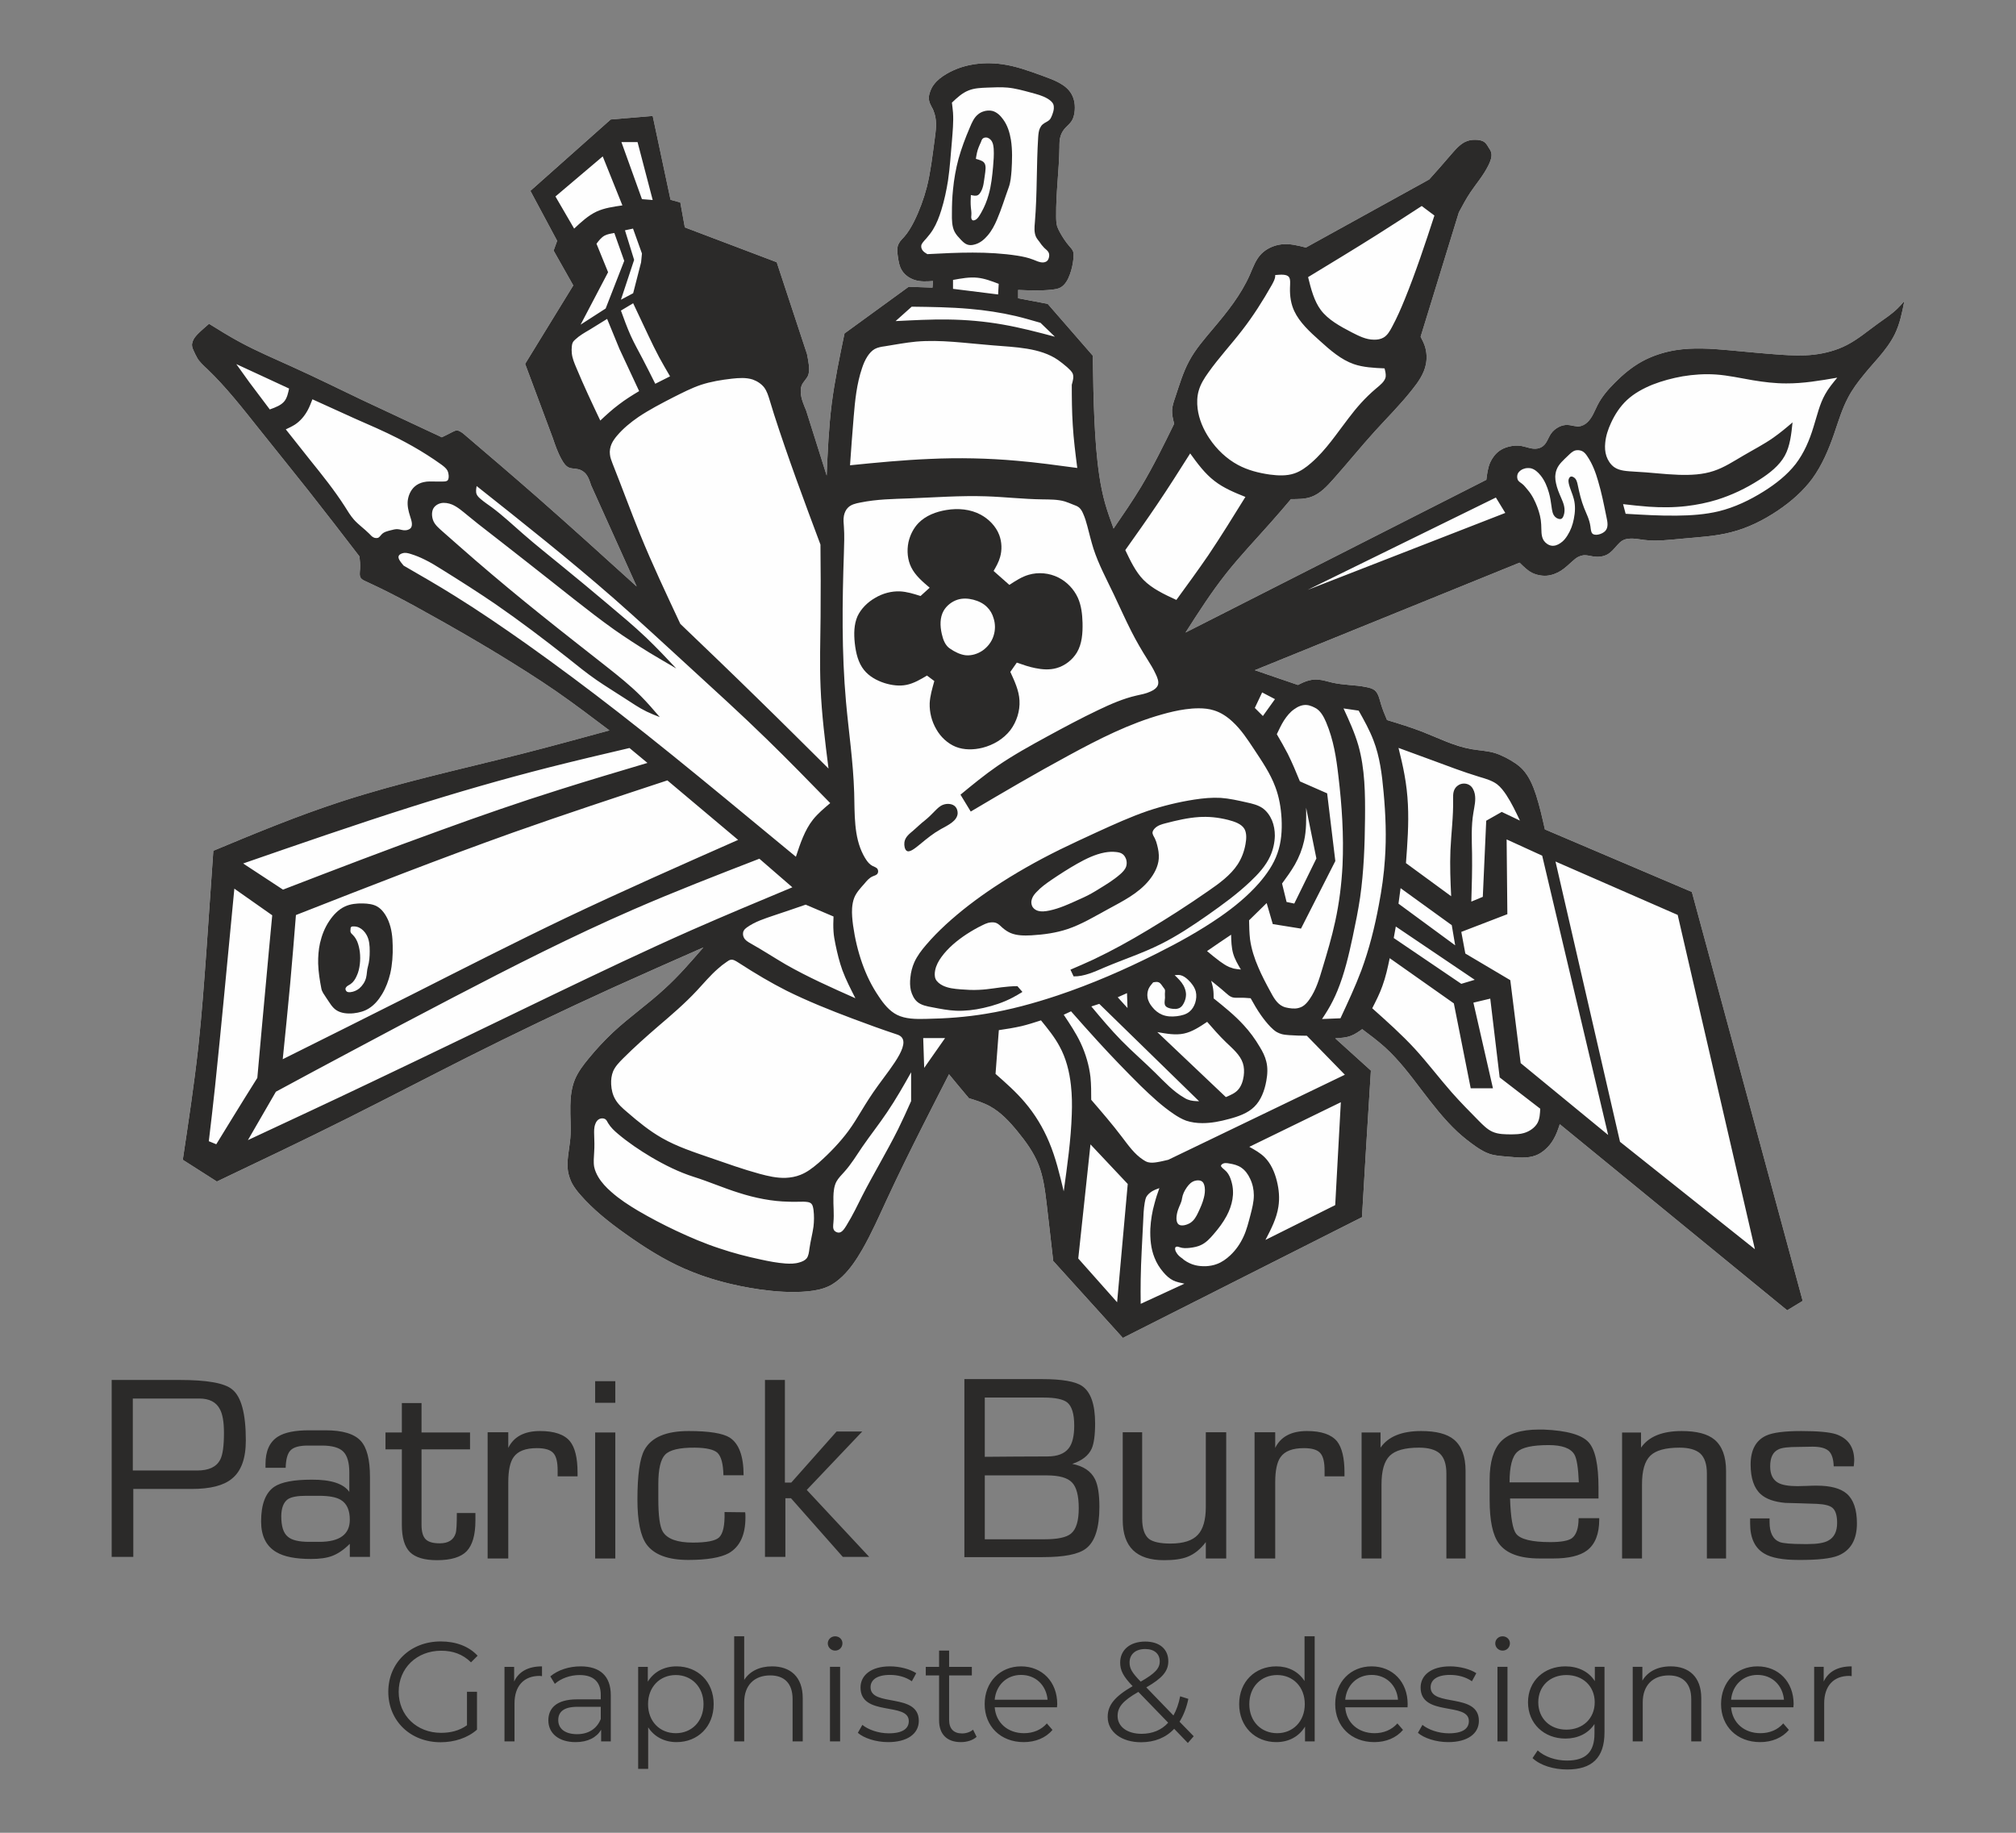
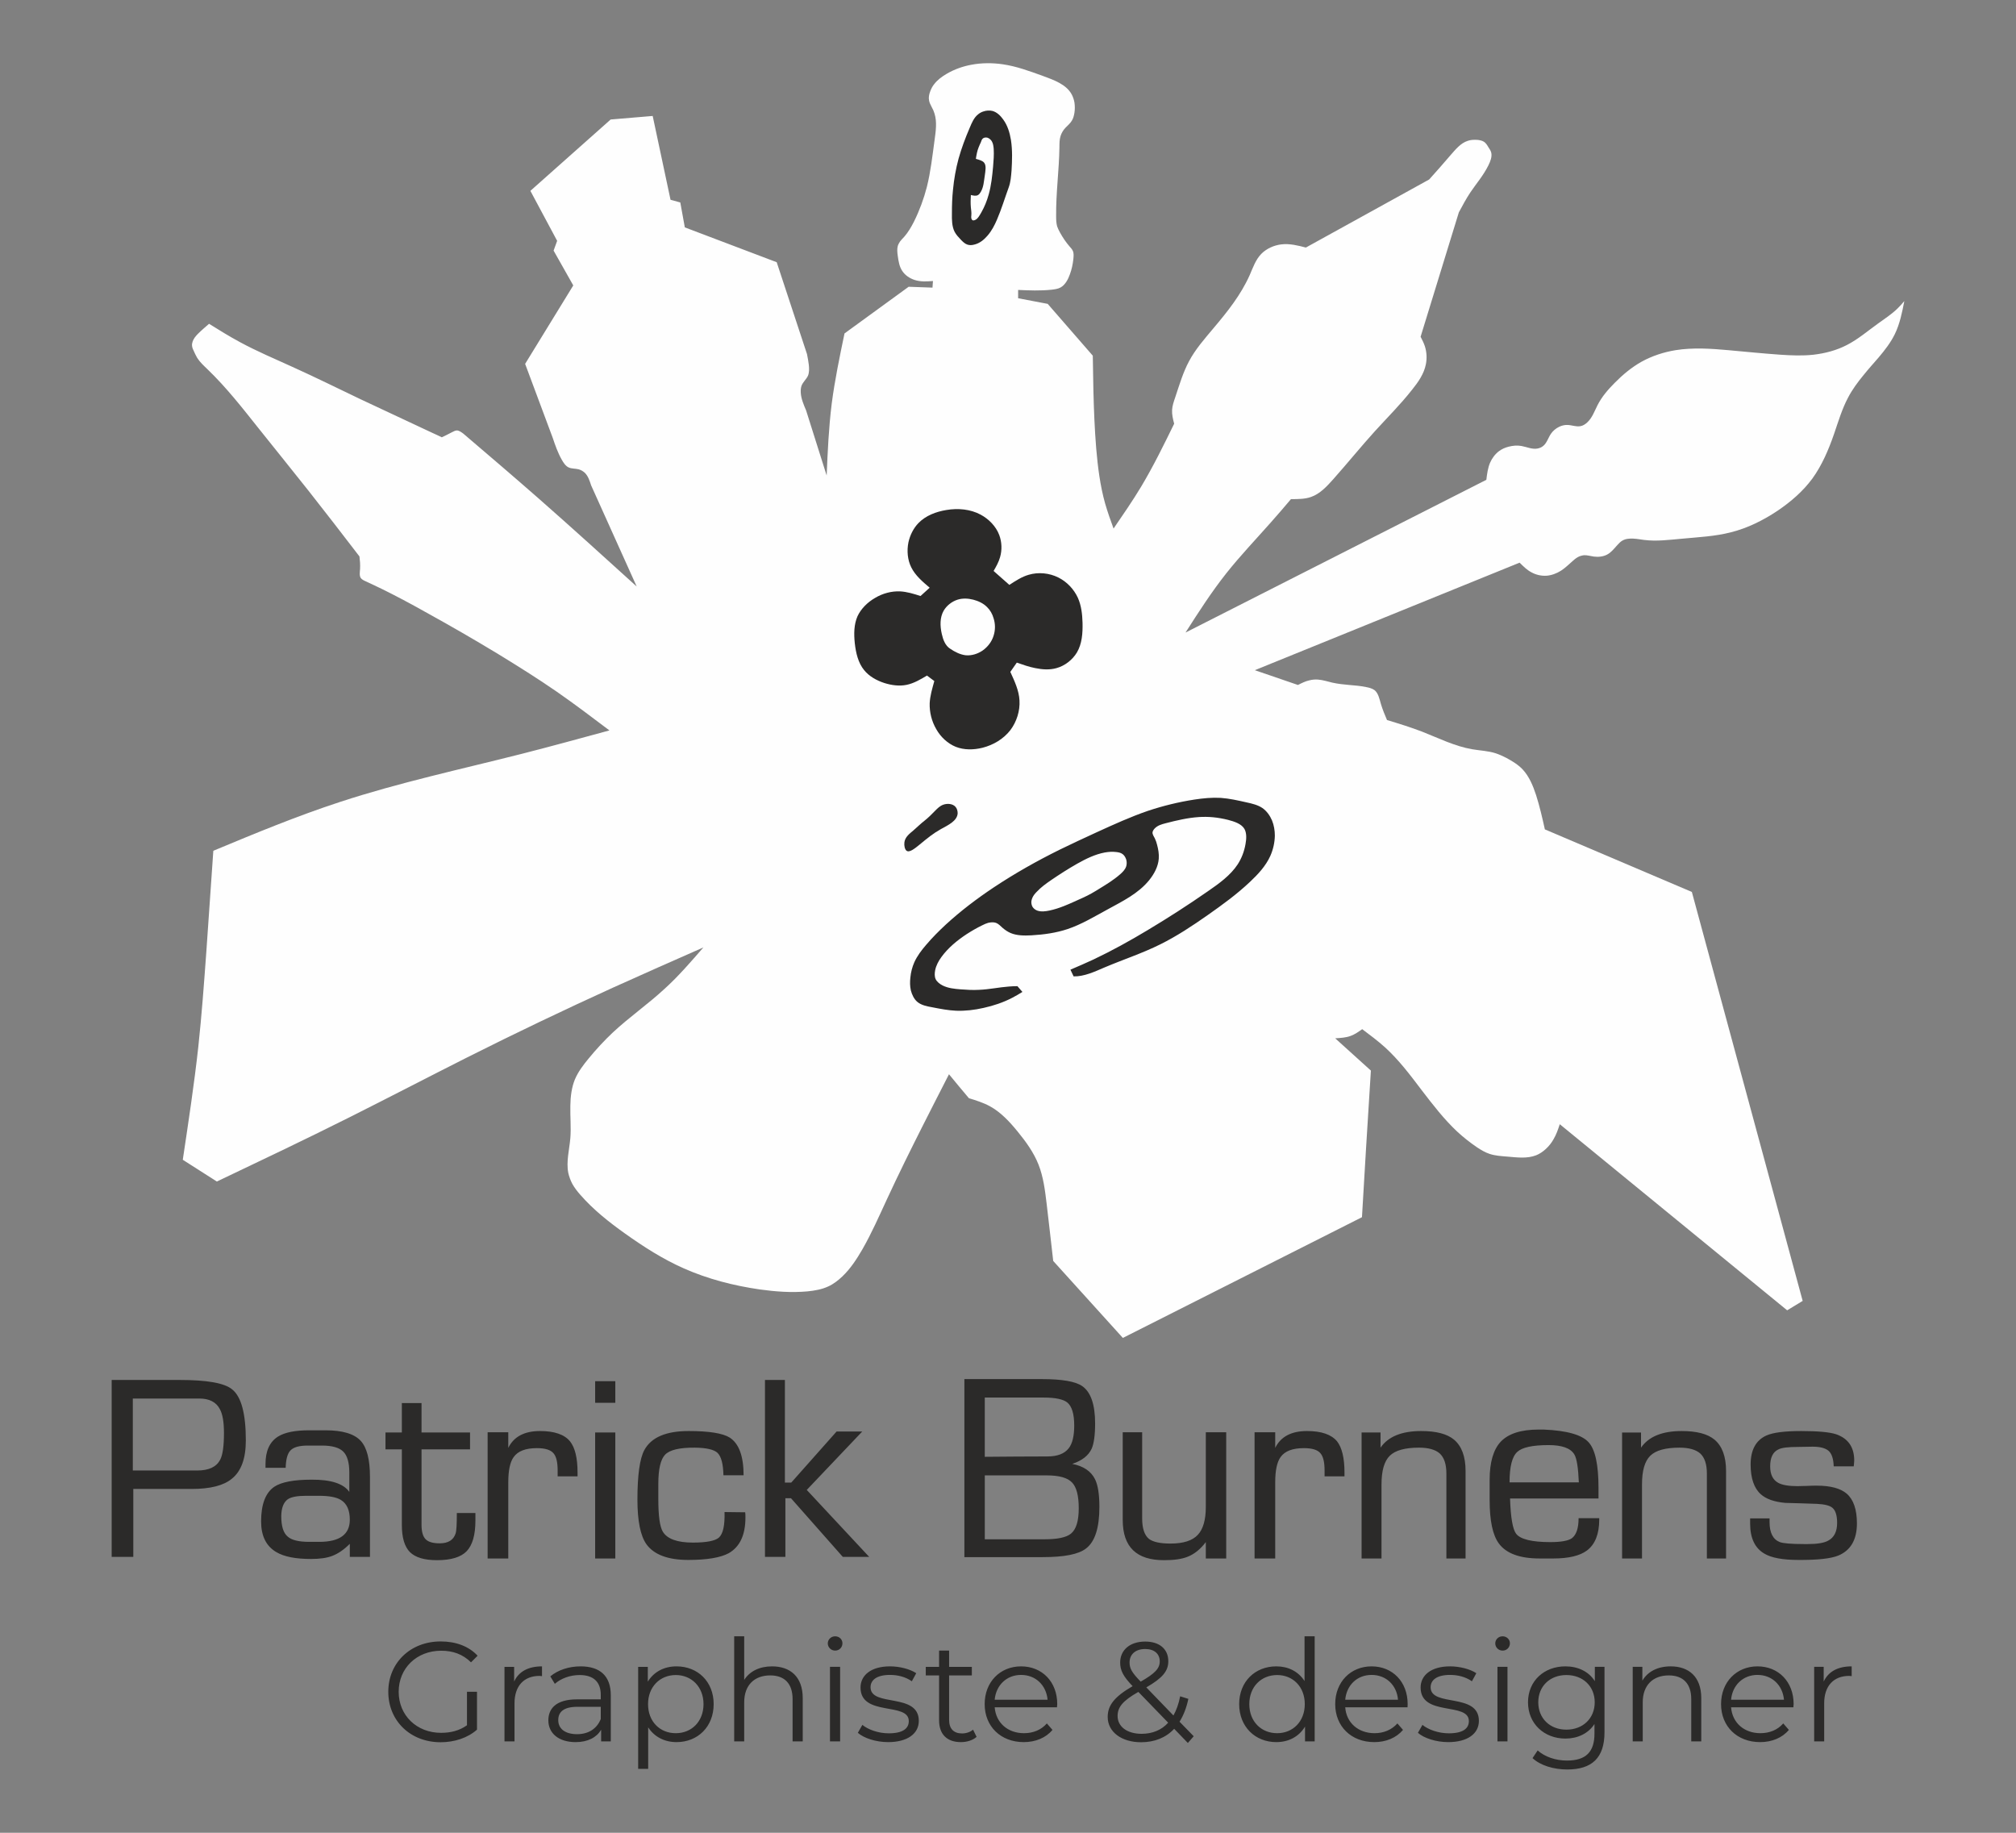
<svg xmlns="http://www.w3.org/2000/svg" xml:space="preserve" width="165px" height="150px" version="1.1" style="shape-rendering:geometricPrecision; text-rendering:geometricPrecision; image-rendering:optimizeQuality; fill-rule:evenodd; clip-rule:evenodd" viewBox="0 0 165 150">
  <rect x="0" y="0" width="165" height="150" fill="#808080" stroke="none" />
  <defs>
    <style type="text/css">
   
    .fil0 {fill:none}
    .fil1 {fill:#FEFEFE}
    .fil2 {fill:#2B2A29;fill-rule:nonzero}
   
  </style>
  </defs>
  <g id="Plan_x0020_1">
    <rect class="fil0" width="165" height="150" />
    <g id="_1841796503792">
      <path class="fil1" d="M124.52 36.5c0.45,0.08 0.87,0.29 1.31,0.21 0.17,-0.03 0.34,-0.1 0.47,-0.21 0.3,-0.24 0.41,-0.66 0.63,-0.99 0.17,-0.25 0.41,-0.45 0.68,-0.58 0.21,-0.1 0.44,-0.16 0.68,-0.15 0.35,0.01 0.71,0.16 1.05,0.1 0.21,-0.03 0.41,-0.16 0.57,-0.31 0.41,-0.38 0.59,-0.92 0.84,-1.41 0.35,-0.69 0.86,-1.28 1.41,-1.83 0.66,-0.67 1.38,-1.27 2.2,-1.73 0.85,-0.47 1.8,-0.78 2.77,-0.94 1.44,-0.23 2.9,-0.13 4.34,0 1.42,0.13 2.83,0.27 4.24,0.37 0.91,0.06 1.81,0.1 2.72,0 0.95,-0.11 1.89,-0.36 2.72,-0.79 0.92,-0.47 1.72,-1.16 2.57,-1.77 0.54,-0.39 1.1,-0.75 1.57,-1.21 0.2,-0.19 0.39,-0.41 0.57,-0.62 -0.18,0.93 -0.37,1.87 -0.78,2.71 -0.34,0.69 -0.81,1.3 -1.31,1.89 -0.42,0.49 -0.85,0.96 -1.25,1.46 -0.47,0.57 -0.92,1.18 -1.26,1.83 -0.5,0.94 -0.8,1.96 -1.15,2.98 -0.45,1.3 -0.99,2.57 -1.78,3.66 -0.76,1.03 -1.75,1.89 -2.83,2.62 -1.18,0.79 -2.46,1.43 -3.82,1.77 -1.3,0.34 -2.67,0.4 -4.03,0.53 -1.03,0.09 -2.06,0.23 -3.08,0.1 -0.42,-0.05 -0.84,-0.15 -1.26,-0.1 -0.18,0.01 -0.36,0.06 -0.52,0.15 -0.16,0.09 -0.29,0.23 -0.42,0.37 -0.26,0.29 -0.51,0.61 -0.84,0.78 -0.32,0.17 -0.72,0.21 -1.09,0.16 -0.27,-0.04 -0.53,-0.12 -0.79,-0.11 -0.18,0.02 -0.36,0.07 -0.52,0.16 -0.16,0.09 -0.29,0.2 -0.42,0.32 -0.31,0.27 -0.6,0.56 -0.94,0.78 -0.36,0.23 -0.78,0.39 -1.21,0.42 -0.41,0.02 -0.84,-0.07 -1.2,-0.27 -0.38,-0.19 -0.68,-0.5 -0.99,-0.8l-21.67 8.8 3.53 1.21c0.3,-0.15 0.61,-0.31 0.94,-0.38 0.23,-0.06 0.48,-0.08 0.71,-0.06 0.4,0.03 0.78,0.16 1.17,0.25 0.45,0.1 0.92,0.15 1.38,0.19 0.45,0.04 0.9,0.07 1.37,0.17 0.27,0.05 0.53,0.12 0.72,0.27 0.29,0.25 0.38,0.7 0.5,1.11 0.14,0.47 0.32,0.9 0.5,1.32 0.96,0.29 1.93,0.59 2.87,0.95 1.35,0.53 2.66,1.19 4.09,1.44 0.64,0.11 1.31,0.13 1.93,0.33 0.3,0.1 0.59,0.23 0.88,0.38 0.48,0.26 0.96,0.55 1.33,0.94 0.53,0.57 0.85,1.33 1.1,2.1 0.3,0.94 0.51,1.87 0.72,2.81l12.03 5.12 9.07 33.47 -1.27 0.77 -18.61 -15.23c-0.14,0.42 -0.28,0.84 -0.5,1.21 -0.17,0.31 -0.39,0.59 -0.66,0.83 -0.23,0.21 -0.49,0.39 -0.77,0.5 -0.73,0.29 -1.56,0.18 -2.37,0.11 -0.5,-0.04 -0.99,-0.07 -1.44,-0.22 -0.37,-0.12 -0.72,-0.33 -1.05,-0.55 -0.57,-0.39 -1.1,-0.81 -1.6,-1.27 -1.09,-1.02 -2.01,-2.22 -2.93,-3.42 -0.93,-1.23 -1.85,-2.45 -2.98,-3.48 -0.59,-0.53 -1.23,-1.01 -1.87,-1.49 -0.31,0.22 -0.61,0.43 -0.94,0.55 -0.4,0.15 -0.83,0.17 -1.27,0.2l2.92 2.64 -0.4 6.43 -0.33 5.57 -19.57 9.88 -5.7 -6.3c-0.18,-1.56 -0.35,-3.12 -0.54,-4.7 -0.13,-1.09 -0.27,-2.19 -0.66,-3.18 -0.39,-0.99 -1.03,-1.88 -1.72,-2.72 -0.66,-0.81 -1.38,-1.58 -2.26,-2.06 -0.53,-0.29 -1.13,-0.48 -1.72,-0.66 -0.55,-0.65 -1.09,-1.3 -1.63,-1.96 -0.71,1.39 -1.42,2.77 -2.12,4.16 -1.01,2 -2,4 -2.94,6.03 -0.65,1.4 -1.27,2.82 -2.04,4.16 -0.46,0.79 -0.96,1.56 -1.63,2.2 -0.34,0.32 -0.72,0.62 -1.14,0.81 -0.53,0.25 -1.12,0.35 -1.71,0.41 -1.32,0.12 -2.62,0.02 -3.92,-0.16 -2.13,-0.31 -4.24,-0.85 -6.2,-1.72 -1.7,-0.75 -3.28,-1.76 -4.81,-2.85 -1.32,-0.94 -2.6,-1.95 -3.67,-3.18 -0.24,-0.27 -0.47,-0.57 -0.65,-0.89 -0.15,-0.29 -0.26,-0.59 -0.33,-0.9 -0.18,-0.93 0.09,-1.9 0.17,-2.85 0.07,-0.88 -0.02,-1.75 0,-2.64 0.01,-0.74 0.1,-1.49 0.37,-2.15 0.26,-0.62 0.68,-1.18 1.12,-1.71 0.62,-0.76 1.29,-1.48 2,-2.15 1.34,-1.25 2.87,-2.31 4.22,-3.56 1.15,-1.04 2.16,-2.22 3.18,-3.39 -2.47,1.09 -4.95,2.18 -7.42,3.3 -4,1.82 -7.97,3.72 -11.89,5.69 -3.25,1.64 -6.48,3.32 -9.73,4.95 -3.57,1.79 -7.17,3.5 -10.78,5.22 -0.93,-0.59 -1.86,-1.18 -2.79,-1.78 0.46,-3.07 0.93,-6.15 1.27,-9.24 0.28,-2.6 0.47,-5.21 0.66,-7.82 0.19,-2.75 0.38,-5.49 0.57,-8.23 3.43,-1.43 6.86,-2.85 10.38,-4 4.85,-1.59 9.88,-2.67 14.85,-3.93 2.4,-0.61 4.79,-1.27 7.19,-1.92 -1.43,-1.08 -2.87,-2.17 -4.34,-3.19 -1.55,-1.07 -3.15,-2.07 -4.75,-3.05 -1.96,-1.19 -3.94,-2.33 -5.97,-3.45 -1.19,-0.67 -2.41,-1.32 -3.59,-1.9 -0.42,-0.2 -0.83,-0.4 -1.29,-0.61 -0.16,-0.07 -0.32,-0.15 -0.41,-0.27 -0.13,-0.19 -0.08,-0.48 -0.06,-0.75 0.02,-0.37 -0.01,-0.69 -0.05,-1.02 -1.38,-1.8 -2.77,-3.6 -4.18,-5.39 -1.35,-1.71 -2.73,-3.4 -4.08,-5.1 -1.33,-1.67 -2.63,-3.34 -4.18,-4.83 -0.31,-0.3 -0.62,-0.58 -0.84,-0.93 -0.11,-0.18 -0.19,-0.37 -0.28,-0.56 -0.06,-0.13 -0.13,-0.27 -0.14,-0.42 -0.02,-0.12 0.01,-0.25 0.05,-0.37 0.08,-0.23 0.24,-0.42 0.41,-0.6 0.3,-0.3 0.62,-0.57 0.93,-0.84 0.83,0.52 1.66,1.03 2.51,1.49 1.4,0.76 2.87,1.38 4.32,2.04 1.88,0.85 3.72,1.76 5.58,2.65 1.95,0.92 3.9,1.82 5.85,2.74 0.26,0.12 0.53,0.24 0.79,0.37 0.28,-0.13 0.55,-0.27 0.84,-0.42 0.12,-0.06 0.25,-0.13 0.37,-0.14 0.18,-0.01 0.36,0.12 0.54,0.25 2.04,1.74 4.09,3.49 6.11,5.26 2.72,2.39 5.4,4.82 8.09,7.26l-3.73 -8.28c-0.12,-0.37 -0.24,-0.75 -0.51,-1.02 -0.14,-0.13 -0.32,-0.24 -0.51,-0.29 -0.27,-0.07 -0.57,-0.04 -0.81,-0.15 -0.25,-0.11 -0.43,-0.38 -0.58,-0.65 -0.33,-0.59 -0.53,-1.18 -0.73,-1.77l-2.26 -6.06 3.94 -6.42 -1.61 -2.85 0.29 -0.8 -2.19 -4.09c2.19,-1.94 4.38,-3.89 6.57,-5.84l3.44 -0.29 1.46 6.86 0.8 0.22 0.37 2.04 7.52 2.85 2.48 7.52c0.06,0.29 0.11,0.58 0.15,0.89 0.03,0.3 0.04,0.61 -0.07,0.88 -0.13,0.28 -0.4,0.51 -0.52,0.8 -0.07,0.18 -0.08,0.39 -0.07,0.59 0.03,0.51 0.24,0.98 0.44,1.46l1.68 5.32c0.08,-1.96 0.17,-3.92 0.41,-5.86 0.25,-1.94 0.65,-3.85 1.05,-5.77l5.25 -3.82 1.95 0.07 0.04 -0.54c-0.51,0.04 -1.03,0.07 -1.51,-0.09 -0.4,-0.13 -0.78,-0.39 -1,-0.73 -0.24,-0.35 -0.31,-0.79 -0.37,-1.23 -0.04,-0.28 -0.07,-0.56 0,-0.82 0.04,-0.13 0.11,-0.25 0.18,-0.36 0.1,-0.14 0.22,-0.25 0.33,-0.37 0.33,-0.37 0.59,-0.82 0.82,-1.27 0.45,-0.91 0.8,-1.86 1.05,-2.83 0.31,-1.24 0.45,-2.51 0.63,-3.83 0.1,-0.73 0.21,-1.48 0,-2.16 -0.05,-0.18 -0.13,-0.37 -0.23,-0.54 -0.09,-0.18 -0.19,-0.36 -0.22,-0.55 -0.05,-0.24 0,-0.49 0.09,-0.73 0.08,-0.22 0.18,-0.42 0.32,-0.59 0.27,-0.36 0.65,-0.64 1.05,-0.87 0.62,-0.36 1.3,-0.6 2,-0.73 0.84,-0.16 1.72,-0.16 2.56,-0.04 1.11,0.16 2.15,0.54 3.28,0.95 0.93,0.34 1.93,0.7 2.37,1.51 0.11,0.2 0.19,0.44 0.23,0.68 0.04,0.27 0.04,0.55 0,0.82 -0.04,0.24 -0.1,0.49 -0.23,0.68 -0.13,0.21 -0.33,0.37 -0.5,0.55 -0.19,0.2 -0.33,0.43 -0.41,0.69 -0.09,0.28 -0.09,0.6 -0.09,0.91 -0.03,1.91 -0.29,3.74 -0.27,5.65 0,0.28 0.01,0.56 0.08,0.82 0.06,0.17 0.14,0.34 0.23,0.5 0.22,0.4 0.47,0.78 0.78,1.14 0.1,0.11 0.21,0.23 0.27,0.36 0.1,0.2 0.07,0.45 0.05,0.69 -0.05,0.43 -0.13,0.82 -0.28,1.23 -0.15,0.43 -0.39,0.88 -0.77,1.09 -0.22,0.12 -0.48,0.15 -0.73,0.18 -0.93,0.1 -1.84,0.06 -2.74,0.02l0 0.68 2.42 0.46 3.69 4.24c0.02,0.95 0.03,1.9 0.05,2.85 0.04,1.58 0.1,3.16 0.23,4.74 0.13,1.52 0.32,3.05 0.73,4.51 0.2,0.69 0.44,1.37 0.69,2.05 0.78,-1.14 1.56,-2.27 2.27,-3.45 0.99,-1.66 1.84,-3.39 2.69,-5.13 -0.1,-0.38 -0.19,-0.76 -0.17,-1.13 0.02,-0.35 0.14,-0.69 0.26,-1.04 0.34,-1.02 0.64,-2.04 1.13,-2.95 0.52,-0.98 1.27,-1.83 2,-2.7 1.14,-1.35 2.23,-2.71 2.96,-4.34 0.27,-0.62 0.49,-1.27 0.95,-1.74 0.42,-0.43 1.04,-0.71 1.65,-0.78 0.67,-0.08 1.34,0.09 2,0.26l10.09 -5.57c0.57,-0.64 1.15,-1.28 1.74,-1.98 0.42,-0.48 0.84,-1 1.41,-1.18 0.25,-0.09 0.53,-0.1 0.82,-0.08 0.18,0.02 0.37,0.06 0.51,0.15 0.16,0.1 0.27,0.28 0.37,0.45 0.1,0.14 0.19,0.29 0.23,0.44 0.08,0.33 -0.06,0.7 -0.23,1.04 -0.42,0.85 -0.99,1.49 -1.48,2.22 -0.34,0.51 -0.64,1.07 -0.94,1.63l-3.13 10.18c0.13,0.25 0.26,0.51 0.35,0.78 0.15,0.47 0.18,0.99 0.08,1.48 -0.15,0.77 -0.62,1.45 -1.13,2.08 -0.96,1.22 -2.03,2.28 -3.04,3.39 -1.14,1.26 -2.2,2.57 -3.39,3.91 -0.54,0.61 -1.11,1.22 -1.83,1.47 -0.5,0.18 -1.07,0.18 -1.65,0.18 -0.54,0.64 -1.09,1.28 -1.65,1.91 -1.22,1.38 -2.5,2.72 -3.65,4.17 -1.21,1.53 -2.27,3.18 -3.33,4.84l24.62 -12.5c0.06,-0.48 0.12,-0.97 0.31,-1.41 0.16,-0.36 0.41,-0.7 0.73,-0.94 0.23,-0.17 0.5,-0.29 0.78,-0.36 0.35,-0.09 0.7,-0.12 1.05,-0.06z" />
      <path class="fil2" d="M9.14 112.94l5.56 0c2.24,0 3.67,0.25 4.3,0.77 0.75,0.6 1.12,1.99 1.12,4.18 0,1.48 -0.38,2.52 -1.14,3.13 -0.67,0.56 -1.77,0.84 -3.29,0.84l-4.78 0 0 5.56 -1.77 0 0 -14.48zm7 7.41c0.95,0 1.57,-0.29 1.88,-0.88 0.21,-0.4 0.31,-1.13 0.31,-2.19 0,-0.9 -0.11,-1.55 -0.34,-1.96 -0.3,-0.57 -0.86,-0.86 -1.68,-0.86l-5.44 0 0 5.89 5.27 0zm12.45 0.17c0,-0.82 -0.17,-1.4 -0.5,-1.72 -0.32,-0.32 -0.9,-0.49 -1.73,-0.49l-1.17 0c-0.69,0 -1.16,0.13 -1.41,0.39 -0.25,0.25 -0.38,0.73 -0.4,1.43l-1.65 0 0 -0.31c0,-1.07 0.34,-1.82 1.03,-2.25 0.55,-0.34 1.39,-0.51 2.53,-0.51l1.36 0c1.39,0 2.35,0.29 2.88,0.87 0.5,0.55 0.75,1.53 0.75,2.94l0 6.55 -1.65 0 0 -1.07c-0.48,0.48 -0.96,0.81 -1.44,0.99 -0.44,0.17 -1.01,0.25 -1.73,0.25 -1.26,0 -2.21,-0.18 -2.86,-0.57 -0.82,-0.49 -1.23,-1.32 -1.23,-2.5 0,-1.4 0.36,-2.35 1.08,-2.84 0.57,-0.38 1.58,-0.58 3.05,-0.58 1.58,-0.01 2.61,0.32 3.09,1l0 -1.58zm-2.46 5.67c1.67,0 2.5,-0.61 2.5,-1.81 0,-0.78 -0.24,-1.32 -0.73,-1.62 -0.37,-0.23 -0.98,-0.34 -1.81,-0.34l-1.02 0c-0.72,0 -1.22,0.09 -1.51,0.28 -0.35,0.25 -0.53,0.71 -0.54,1.38 0,0.83 0.17,1.39 0.54,1.69 0.32,0.28 0.9,0.42 1.75,0.42l0.82 0zm5.42 -8.95l1.34 0 0 -2.41 1.61 0 0 2.41 3.97 0 0 1.38 -3.97 0 0 6.18c0,0.55 0.11,0.94 0.33,1.17 0.22,0.23 0.61,0.34 1.16,0.34 0.69,0 1.13,-0.27 1.3,-0.81 0.07,-0.21 0.1,-0.77 0.1,-1.67l1.52 0 0 0.63c0,1.16 -0.24,1.99 -0.71,2.49 -0.47,0.49 -1.28,0.74 -2.43,0.74 -1.04,0 -1.77,-0.22 -2.22,-0.66 -0.44,-0.45 -0.66,-1.18 -0.66,-2.22l0 -6.19 -1.34 0 0 -1.38zm8.36 -0.02l1.69 0 0 1.28c0.45,-0.92 1.32,-1.38 2.6,-1.38 1.17,0 1.99,0.28 2.45,0.84 0.41,0.51 0.62,1.36 0.62,2.56l0 0.31 -1.63 0c0,-0.22 0,-0.38 0,-0.48 0,-0.68 -0.11,-1.14 -0.33,-1.4 -0.24,-0.29 -0.69,-0.43 -1.37,-0.43 -0.92,0 -1.55,0.24 -1.9,0.73 -0.29,0.4 -0.44,1.09 -0.44,2.06l0 6.24 -1.69 0 0 -10.33zm8.8 0.02l1.65 0 0 10.31 -1.65 0 0 -10.31zm0 -4.2l1.65 0 0 1.77 -1.65 0 0 -1.77zm10.5 7.7c-0.02,-0.93 -0.18,-1.54 -0.49,-1.84 -0.3,-0.27 -0.92,-0.41 -1.85,-0.42 -1.24,-0.01 -2.05,0.18 -2.43,0.57 -0.37,0.38 -0.56,1.18 -0.56,2.4l0 1.22c0,1.38 0.12,2.28 0.37,2.69 0.36,0.59 1.18,0.89 2.46,0.89 1.11,0 1.82,-0.14 2.13,-0.41 0.34,-0.31 0.49,-1 0.46,-2.09l1.69 0.02c0.02,0.1 0.02,0.25 0.02,0.43 0,1.43 -0.46,2.4 -1.37,2.92 -0.67,0.36 -1.77,0.55 -3.3,0.55 -1.67,0 -2.81,-0.43 -3.43,-1.28 -0.49,-0.69 -0.74,-1.91 -0.74,-3.66 0,-2 0.19,-3.36 0.57,-4.06 0.57,-1.04 1.78,-1.55 3.62,-1.55 1.67,0 2.8,0.18 3.37,0.54 0.75,0.49 1.13,1.52 1.13,3.08l-1.65 0zm3.4 -7.8l1.63 0 0 8.4 0.52 0 3.71 -4.18 2.1 0 -4.54 4.78 5.11 5.48 -2.16 0 -4.24 -4.8 -0.46 0 0 4.8 -1.67 0 0 -14.48zm16.32 -0.07l6.35 0c1.64,0 2.74,0.19 3.29,0.57 0.7,0.48 1.06,1.5 1.06,3.06 0,0.96 -0.1,1.65 -0.28,2.06 -0.26,0.57 -0.79,0.98 -1.59,1.25 0.91,0.18 1.53,0.59 1.86,1.25 0.24,0.48 0.36,1.24 0.36,2.27 0,1.71 -0.36,2.84 -1.09,3.4 -0.61,0.48 -1.79,0.71 -3.55,0.71l-6.41 0 0 -14.57zm6.55 13.11c1.07,0 1.79,-0.15 2.17,-0.46 0.43,-0.35 0.64,-1.04 0.64,-2.08 0,-1.02 -0.18,-1.73 -0.55,-2.11 -0.37,-0.39 -1.06,-0.58 -2.07,-0.58l-5.07 0 0 5.23 4.88 0zm2.44 -9.3l0 -0.02c0,-0.93 -0.19,-1.56 -0.56,-1.87 -0.33,-0.27 -0.98,-0.41 -1.94,-0.41l-4.82 0 0 4.85c0.57,0 1.42,-0.01 2.56,-0.02 1.14,-0.01 1.99,-0.01 2.56,-0.01 0.82,0 1.4,-0.22 1.75,-0.67 0.3,-0.38 0.45,-1.01 0.45,-1.85zm3.97 0.54l1.59 0 0 7.05c0,0.82 0.19,1.38 0.56,1.68 0.33,0.25 0.92,0.38 1.76,0.38 1.05,0 1.8,-0.24 2.24,-0.72 0.43,-0.46 0.65,-1.22 0.65,-2.28l0 -6.11 1.67 0 0 10.33 -1.67 0 0 -1.34c-0.44,0.58 -0.93,0.98 -1.49,1.2 -0.47,0.19 -1.11,0.28 -1.91,0.28 -2.27,0.01 -3.4,-1.08 -3.4,-3.29l0 -7.18zm10.79 0l1.69 0 0 1.28c0.45,-0.92 1.32,-1.38 2.6,-1.38 1.18,0 1.99,0.28 2.46,0.84 0.4,0.51 0.61,1.36 0.61,2.56l0 0.31 -1.63 0c0,-0.22 0,-0.38 0,-0.48 0,-0.68 -0.11,-1.14 -0.33,-1.4 -0.23,-0.29 -0.69,-0.43 -1.36,-0.43 -0.93,0 -1.56,0.24 -1.91,0.73 -0.29,0.4 -0.44,1.09 -0.44,2.06l0 6.24 -1.69 0 0 -10.33zm8.76 0.02l1.55 0 0 1.24c0.63,-0.91 1.74,-1.36 3.33,-1.36 1.22,0 2.11,0.23 2.68,0.7 0.63,0.53 0.95,1.38 0.95,2.57l0 7.16 -1.57 0 0 -6.95c0,-0.76 -0.18,-1.31 -0.55,-1.65 -0.36,-0.31 -0.92,-0.47 -1.69,-0.47 -1.14,0 -1.94,0.22 -2.39,0.66 -0.46,0.45 -0.68,1.23 -0.68,2.36l0 6.05 -1.63 0 0 -10.31zm10.48 3.87c0,-1.44 0.31,-2.48 0.91,-3.12 0.63,-0.66 1.66,-0.99 3.09,-0.99 0.29,0 0.43,0 0.43,0 1.9,0.08 3.12,0.43 3.67,1.04 0.54,0.59 0.81,1.83 0.81,3.74l0 0.86 -7.24 0c0.05,1.57 0.22,2.53 0.5,2.89 0.35,0.45 1.29,0.68 2.8,0.68 0.88,0 1.46,-0.11 1.75,-0.31 0.37,-0.27 0.56,-0.82 0.56,-1.65l1.69 0 0 0.11c0,1.19 -0.34,2.04 -1.01,2.54 -0.58,0.43 -1.5,0.65 -2.74,0.65l-1.13 0c-1.62,0 -2.73,-0.41 -3.33,-1.22 -0.51,-0.68 -0.76,-1.87 -0.76,-3.56l0 -1.66zm7.3 0.21c-0.05,-1.2 -0.17,-1.96 -0.37,-2.29 -0.31,-0.51 -1.01,-0.76 -2.11,-0.76 -1.31,0 -2.16,0.19 -2.55,0.55 -0.43,0.38 -0.64,1.21 -0.64,2.5l5.67 0zm3.54 -4.08l1.55 0 0 1.24c0.63,-0.91 1.74,-1.36 3.33,-1.36 1.22,0 2.11,0.23 2.68,0.7 0.63,0.53 0.95,1.38 0.95,2.57l0 7.16 -1.57 0 0 -6.95c0,-0.76 -0.18,-1.31 -0.55,-1.65 -0.36,-0.31 -0.92,-0.47 -1.69,-0.47 -1.14,0 -1.94,0.22 -2.39,0.66 -0.46,0.45 -0.68,1.23 -0.68,2.36l0 6.05 -1.63 0 0 -10.31zm12.07 7.03c0,0.03 0,0.09 0,0.16 0,0.06 0,0.11 0,0.15 0,0.86 0.28,1.41 0.84,1.63 0.28,0.1 0.93,0.16 1.96,0.16l0.33 0c0.77,0 1.33,-0.09 1.67,-0.28 0.49,-0.26 0.73,-0.75 0.73,-1.45 0,-0.61 -0.13,-1.03 -0.39,-1.24 -0.21,-0.18 -0.63,-0.29 -1.26,-0.32 -0.87,-0.03 -1.73,-0.06 -2.59,-0.08 -0.91,-0.08 -1.58,-0.32 -2.01,-0.71 -0.55,-0.49 -0.83,-1.31 -0.83,-2.43 0,-1.19 0.43,-1.98 1.28,-2.37 0.55,-0.25 1.51,-0.37 2.87,-0.37 1.37,0 2.31,0.09 2.84,0.26 0.98,0.34 1.48,1.04 1.49,2.13 0,0.1 -0.02,0.27 -0.04,0.5l-1.64 0c-0.02,-0.62 -0.16,-1.04 -0.42,-1.27 -0.27,-0.23 -0.7,-0.34 -1.31,-0.34 -0.12,0 -0.32,0 -0.58,0.01 -0.26,0 -0.46,0.01 -0.59,0.01 -0.81,0 -1.35,0.06 -1.62,0.2 -0.46,0.21 -0.68,0.68 -0.68,1.39 0,0.65 0.21,1.1 0.66,1.35 0.33,0.18 0.85,0.27 1.58,0.27 0.17,0 0.42,-0.01 0.77,-0.02 0.35,-0.02 0.61,-0.02 0.8,-0.02 1.13,0 1.95,0.22 2.46,0.66 0.55,0.48 0.83,1.29 0.83,2.43 0,1.33 -0.51,2.21 -1.52,2.63 -0.61,0.25 -1.69,0.37 -3.26,0.36 -1.28,0 -2.22,-0.17 -2.8,-0.52 -0.77,-0.45 -1.16,-1.27 -1.16,-2.45l0 -0.43 1.59 0z" />
      <path class="fil2" d="M38.22 141.2c-0.63,0.45 -1.35,0.62 -2.12,0.62 -2,0 -3.47,-1.43 -3.47,-3.36 0,-1.93 1.47,-3.36 3.48,-3.36 0.95,0 1.76,0.28 2.44,0.95l0.54 -0.54c-0.72,-0.78 -1.79,-1.17 -3.02,-1.17 -2.48,0 -4.29,1.75 -4.29,4.12 0,2.38 1.81,4.13 4.28,4.13 1.13,0 2.21,-0.35 2.98,-1.03l0 -3.1 -0.82 0 0 2.74zm3.86 -3.58l0 -1.2 -0.79 0 0 6.1 0.82 0 0 -3.11c0,-1.44 0.78,-2.25 2.05,-2.25 0.06,0 0.13,0.02 0.2,0.02l0 -0.8c-1.12,0 -1.9,0.42 -2.28,1.24zm5.44 -1.24c-0.96,0 -1.86,0.3 -2.48,0.82l0.37 0.61c0.5,-0.44 1.24,-0.72 2.03,-0.72 1.14,0 1.73,0.57 1.73,1.62l0 0.37 -1.94 0c-1.75,0 -2.35,0.78 -2.35,1.72 0,1.06 0.85,1.78 2.23,1.78 1.01,0 1.72,-0.39 2.09,-1.01l0 0.95 0.79 0 0 -3.78c0,-1.58 -0.89,-2.36 -2.47,-2.36zm-0.29 5.55c-0.97,0 -1.54,-0.44 -1.54,-1.15 0,-0.63 0.39,-1.09 1.57,-1.09l1.91 0 0 1c-0.32,0.8 -1.01,1.24 -1.94,1.24zm8.14 -5.55c-1.01,0 -1.85,0.44 -2.35,1.25l0 -1.21 -0.79 0 0 8.35 0.82 0 0 -3.4c0.51,0.79 1.35,1.21 2.32,1.21 1.74,0 3.04,-1.26 3.04,-3.11 0,-1.84 -1.3,-3.09 -3.04,-3.09zm-0.06 5.47c-1.3,0 -2.27,-0.95 -2.27,-2.38 0,-1.41 0.97,-2.38 2.27,-2.38 1.29,0 2.27,0.97 2.27,2.38 0,1.43 -0.98,2.38 -2.27,2.38zm7.88 -5.47c-1.03,0 -1.83,0.4 -2.28,1.11l0 -3.57 -0.82 0 0 8.6 0.82 0 0 -3.2c0,-1.39 0.82,-2.2 2.13,-2.2 1.16,0 1.83,0.66 1.83,1.94l0 3.46 0.83 0 0 -3.54c0,-1.75 -1.02,-2.6 -2.51,-2.6zm5.16 -1.29c0.35,0 0.6,-0.27 0.6,-0.6 0,-0.32 -0.26,-0.57 -0.6,-0.57 -0.33,0 -0.6,0.26 -0.6,0.58 0,0.32 0.27,0.59 0.6,0.59zm-0.42 7.43l0.83 0 0 -6.1 -0.83 0 0 6.1zm4.76 0.06c1.58,0 2.51,-0.69 2.51,-1.74 0,-2.34 -3.95,-1.1 -3.95,-2.75 0,-0.58 0.49,-1.01 1.59,-1.01 0.62,0 1.26,0.15 1.79,0.52l0.36 -0.66c-0.51,-0.34 -1.36,-0.56 -2.15,-0.56 -1.56,0 -2.41,0.74 -2.41,1.73 0,2.41 3.95,1.16 3.95,2.75 0,0.6 -0.48,1 -1.64,1 -0.85,0 -1.68,-0.3 -2.16,-0.69l-0.37 0.65c0.49,0.43 1.47,0.76 2.48,0.76zm6.95 -1.02c-0.23,0.2 -0.57,0.31 -0.9,0.31 -0.69,0 -1.06,-0.39 -1.06,-1.11l0 -3.64 1.86 0 0 -0.7 -1.86 0 0 -1.33 -0.82 0 0 1.33 -1.09 0 0 0.7 1.09 0 0 3.68c0,1.13 0.64,1.78 1.78,1.78 0.48,0 0.97,-0.14 1.29,-0.43l-0.29 -0.59zm6.89 -2.09c0,-1.83 -1.24,-3.09 -2.96,-3.09 -1.72,0 -2.98,1.28 -2.98,3.09 0,1.81 1.3,3.11 3.2,3.11 0.96,0 1.81,-0.35 2.35,-1l-0.46 -0.53c-0.46,0.53 -1.12,0.8 -1.87,0.8 -1.33,0 -2.3,-0.85 -2.4,-2.12l5.1 0c0,-0.1 0.02,-0.19 0.02,-0.26zm-2.96 -2.39c1.19,0 2.06,0.84 2.17,2.03l-4.33 0c0.11,-1.19 0.98,-2.03 2.16,-2.03zm14.13 5.02l-1.16 -1.19c0.32,-0.51 0.57,-1.14 0.72,-1.87l-0.67 -0.21c-0.12,0.62 -0.31,1.14 -0.55,1.57l-2.22 -2.3c1.32,-0.76 1.8,-1.33 1.8,-2.14 0,-1.01 -0.74,-1.61 -1.89,-1.61 -1.25,0 -2.05,0.69 -2.05,1.72 0,0.63 0.24,1.12 1.02,1.93 -1.48,0.86 -2.04,1.56 -2.04,2.52 0,1.23 1.14,2.07 2.73,2.07 1.1,0 2.03,-0.37 2.71,-1.1l1.12 1.16 0.48 -0.55zm-3.97 -7.14c0.76,0 1.19,0.41 1.19,1.01 0,0.58 -0.39,0.99 -1.56,1.66 -0.74,-0.76 -0.91,-1.09 -0.91,-1.57 0,-0.65 0.47,-1.1 1.28,-1.1zm-0.3 6.94c-1.17,0 -1.96,-0.58 -1.96,-1.46 0,-0.71 0.4,-1.23 1.7,-1.97l2.44 2.52c-0.55,0.61 -1.3,0.91 -2.18,0.91zm13.34 -7.98l0 3.66c-0.51,-0.79 -1.34,-1.2 -2.31,-1.2 -1.74,0 -3.04,1.25 -3.04,3.09 0,1.84 1.3,3.11 3.04,3.11 1,0 1.85,-0.44 2.35,-1.27l0 1.21 0.79 0 0 -8.6 -0.83 0zm-2.24 7.93c-1.3,0 -2.28,-0.95 -2.28,-2.38 0,-1.43 0.98,-2.38 2.28,-2.38 1.28,0 2.26,0.95 2.26,2.38 0,1.43 -0.98,2.38 -2.26,2.38zm10.68 -2.38c0,-1.83 -1.24,-3.09 -2.95,-3.09 -1.72,0 -2.98,1.28 -2.98,3.09 0,1.81 1.3,3.11 3.2,3.11 0.96,0 1.8,-0.35 2.35,-1l-0.46 -0.53c-0.47,0.53 -1.13,0.8 -1.87,0.8 -1.33,0 -2.31,-0.85 -2.4,-2.12l5.1 0c0,-0.1 0.01,-0.19 0.01,-0.26zm-2.95 -2.39c1.19,0 2.06,0.84 2.16,2.03l-4.32 0c0.11,-1.19 0.97,-2.03 2.16,-2.03zm6.27 5.5c1.58,0 2.51,-0.69 2.51,-1.74 0,-2.34 -3.95,-1.1 -3.95,-2.75 0,-0.58 0.49,-1.01 1.59,-1.01 0.62,0 1.26,0.15 1.79,0.52l0.36 -0.66c-0.51,-0.34 -1.36,-0.56 -2.15,-0.56 -1.56,0 -2.41,0.74 -2.41,1.73 0,2.41 3.95,1.16 3.95,2.75 0,0.6 -0.48,1 -1.64,1 -0.85,0 -1.68,-0.3 -2.16,-0.69l-0.37 0.65c0.49,0.43 1.47,0.76 2.48,0.76zm4.45 -7.49c0.35,0 0.6,-0.27 0.6,-0.6 0,-0.32 -0.27,-0.57 -0.6,-0.57 -0.34,0 -0.6,0.26 -0.6,0.58 0,0.32 0.26,0.59 0.6,0.59zm-0.42 7.43l0.82 0 0 -6.1 -0.82 0 0 6.1zm7.97 -6.1l0 1.17c-0.51,-0.8 -1.39,-1.21 -2.41,-1.21 -1.74,0 -3.06,1.19 -3.06,2.94 0,1.75 1.32,2.97 3.06,2.97 1,0 1.87,-0.41 2.38,-1.19l0 0.78c0,1.51 -0.71,2.21 -2.25,2.21 -0.94,0 -1.82,-0.31 -2.4,-0.83l-0.42 0.63c0.64,0.6 1.73,0.93 2.84,0.93 2.02,0 3.05,-0.95 3.05,-3.04l0 -5.36 -0.79 0zm-2.33 5.14c-1.34,0 -2.3,-0.92 -2.3,-2.24 0,-1.32 0.96,-2.23 2.3,-2.23 1.35,0 2.32,0.91 2.32,2.23 0,1.32 -0.97,2.24 -2.32,2.24zm8.54 -5.18c-1.06,0 -1.88,0.42 -2.32,1.17l0 -1.13 -0.79 0 0 6.1 0.82 0 0 -3.2c0,-1.39 0.83,-2.2 2.13,-2.2 1.16,0 1.84,0.66 1.84,1.94l0 3.46 0.82 0 0 -3.54c0,-1.75 -1.02,-2.6 -2.5,-2.6zm10.06 3.09c0,-1.83 -1.24,-3.09 -2.96,-3.09 -1.71,0 -2.98,1.28 -2.98,3.09 0,1.81 1.3,3.11 3.2,3.11 0.96,0 1.81,-0.35 2.35,-1l-0.46 -0.53c-0.46,0.53 -1.12,0.8 -1.87,0.8 -1.33,0 -2.3,-0.85 -2.4,-2.12l5.1 0c0,-0.1 0.02,-0.19 0.02,-0.26zm-2.96 -2.39c1.19,0 2.06,0.84 2.17,2.03l-4.33 0c0.11,-1.19 0.98,-2.03 2.16,-2.03zm5.42 0.54l0 -1.2 -0.78 0 0 6.1 0.82 0 0 -3.11c0,-1.44 0.78,-2.25 2.05,-2.25 0.06,0 0.13,0.02 0.2,0.02l0 -0.8c-1.13,0 -1.9,0.42 -2.29,1.24z" />
      <g>
        <path class="fil2" d="M99.91 65.3c-0.71,-0.04 -1.44,0.03 -2.16,0.14 -1.29,0.2 -2.56,0.51 -3.79,0.92 -1.43,0.49 -2.81,1.12 -4.19,1.75 -1.02,0.47 -2.04,0.94 -3.04,1.43 -1.86,0.92 -3.67,1.94 -5.4,3.09 -1.38,0.92 -2.7,1.92 -3.92,3.04 -0.56,0.52 -1.11,1.07 -1.61,1.66 -0.38,0.44 -0.73,0.9 -0.97,1.43 -0.17,0.39 -0.28,0.81 -0.32,1.24 -0.04,0.35 -0.04,0.71 0.04,1.06 0.09,0.35 0.26,0.7 0.51,0.92 0.33,0.29 0.8,0.38 1.25,0.46 0.66,0.13 1.29,0.25 1.93,0.28 0.75,0.03 1.52,-0.06 2.26,-0.23 0.82,-0.18 1.62,-0.45 2.35,-0.83 0.29,-0.15 0.56,-0.31 0.83,-0.48l-0.41 -0.47c-0.23,0 -0.46,0.01 -0.69,0.03 -0.82,0.06 -1.63,0.24 -2.45,0.27 -0.5,0.03 -1.01,0 -1.52,-0.04 -0.5,-0.04 -1.01,-0.09 -1.47,-0.32 -0.23,-0.12 -0.45,-0.29 -0.56,-0.51 -0.1,-0.22 -0.09,-0.49 -0.04,-0.74 0.08,-0.39 0.27,-0.74 0.5,-1.06 0.55,-0.76 1.29,-1.37 2.08,-1.89 0.42,-0.27 0.85,-0.52 1.29,-0.73 0.15,-0.08 0.3,-0.14 0.46,-0.19 0.21,-0.05 0.45,-0.07 0.65,0 0.21,0.08 0.37,0.26 0.55,0.42 0.2,0.17 0.41,0.31 0.64,0.41 0.52,0.22 1.12,0.22 1.71,0.19 1.03,-0.06 2.02,-0.2 2.95,-0.51 1.14,-0.38 2.19,-1.02 3.28,-1.61 1.24,-0.68 2.52,-1.3 3.41,-2.4 0.41,-0.51 0.73,-1.11 0.78,-1.75 0.03,-0.39 -0.04,-0.78 -0.14,-1.15 -0.04,-0.17 -0.1,-0.34 -0.18,-0.51 -0.09,-0.17 -0.21,-0.34 -0.19,-0.51 0.02,-0.11 0.1,-0.23 0.19,-0.32 0.24,-0.24 0.56,-0.33 0.87,-0.41 0.92,-0.24 1.83,-0.45 2.73,-0.51 0.78,-0.05 1.55,0.02 2.39,0.23 0.54,0.14 1.1,0.33 1.34,0.74 0.19,0.33 0.17,0.81 0.09,1.24 -0.11,0.63 -0.33,1.18 -0.64,1.66 -0.59,0.9 -1.52,1.57 -2.45,2.21 -1.64,1.14 -3.26,2.18 -4.93,3.18 -1.43,0.86 -2.91,1.68 -4.43,2.4 -0.62,0.29 -1.25,0.56 -1.88,0.83l0.26 0.55c0.86,0.02 1.71,-0.38 2.55,-0.74 1.56,-0.66 3.1,-1.16 4.56,-1.89 1.35,-0.67 2.63,-1.52 3.87,-2.39 1.21,-0.85 2.38,-1.7 3.46,-2.72 0.66,-0.62 1.29,-1.3 1.66,-2.12 0.23,-0.52 0.36,-1.09 0.37,-1.66 0,-0.42 -0.07,-0.85 -0.23,-1.24 -0.17,-0.4 -0.44,-0.78 -0.79,-1.02 -0.37,-0.25 -0.83,-0.36 -1.29,-0.46 -0.71,-0.16 -1.41,-0.32 -2.12,-0.37zm-7.74 5.62l0 0c-0.09,0.26 -0.3,0.47 -0.51,0.65 -0.53,0.46 -1.09,0.8 -1.66,1.15 -0.43,0.27 -0.87,0.53 -1.34,0.74 -0.52,0.23 -1.04,0.48 -1.57,0.69 -0.38,0.15 -0.77,0.28 -1.19,0.37 -0.34,0.07 -0.7,0.12 -1.02,0 -0.12,-0.05 -0.24,-0.13 -0.32,-0.23 -0.08,-0.09 -0.12,-0.21 -0.14,-0.33 -0.03,-0.16 0.01,-0.32 0.07,-0.47 0.08,-0.19 0.21,-0.35 0.35,-0.49 0.35,-0.38 0.77,-0.68 1.19,-0.97 0.69,-0.47 1.39,-0.92 2.13,-1.34 0.71,-0.4 1.46,-0.77 2.26,-0.92 0.3,-0.05 0.6,-0.08 0.92,-0.04 0.2,0.02 0.4,0.06 0.55,0.18 0.13,0.1 0.22,0.25 0.28,0.42 0.06,0.19 0.06,0.41 0,0.59z" />
-         <path class="fil2" d="M155.29 25.26c-0.47,0.46 -1.03,0.82 -1.57,1.21 -0.85,0.61 -1.65,1.3 -2.57,1.77 -0.83,0.43 -1.77,0.68 -2.72,0.79 -0.91,0.1 -1.81,0.06 -2.72,0 -1.41,-0.1 -2.82,-0.24 -4.24,-0.37 -1.44,-0.13 -2.9,-0.23 -4.34,0 -0.97,0.16 -1.92,0.47 -2.77,0.94 -0.82,0.46 -1.54,1.06 -2.2,1.73 -0.55,0.55 -1.06,1.14 -1.41,1.83 -0.25,0.49 -0.43,1.03 -0.84,1.41 -0.16,0.15 -0.36,0.27 -0.57,0.31 -0.34,0.07 -0.7,-0.09 -1.05,-0.1 -0.24,-0.01 -0.47,0.05 -0.68,0.15 -0.27,0.13 -0.51,0.33 -0.68,0.58 -0.22,0.33 -0.33,0.75 -0.63,0.99 -0.13,0.11 -0.3,0.18 -0.47,0.21 -0.44,0.08 -0.86,-0.13 -1.31,-0.21 -0.35,-0.06 -0.7,-0.03 -1.05,0.06 -0.28,0.07 -0.55,0.19 -0.78,0.36 -0.32,0.24 -0.57,0.58 -0.73,0.94 -0.19,0.44 -0.25,0.93 -0.31,1.41l-24.62 12.5c1.06,-1.66 2.12,-3.31 3.33,-4.84 1.15,-1.45 2.43,-2.79 3.65,-4.17 0.56,-0.63 1.11,-1.27 1.65,-1.91 0.58,0 1.15,0 1.65,-0.18 0.72,-0.25 1.29,-0.86 1.83,-1.47 1.19,-1.34 2.25,-2.65 3.39,-3.91 1.01,-1.11 2.08,-2.17 3.04,-3.39 0.51,-0.63 0.98,-1.31 1.13,-2.08 0.1,-0.49 0.07,-1.01 -0.08,-1.48 -0.09,-0.27 -0.22,-0.53 -0.35,-0.78l3.13 -10.18c0.3,-0.56 0.6,-1.12 0.94,-1.63 0.49,-0.73 1.06,-1.37 1.48,-2.22 0.17,-0.34 0.31,-0.71 0.23,-1.04 -0.04,-0.15 -0.13,-0.3 -0.23,-0.44 -0.1,-0.17 -0.21,-0.35 -0.37,-0.45 -0.14,-0.09 -0.33,-0.13 -0.51,-0.15 -0.29,-0.02 -0.57,-0.01 -0.82,0.08 -0.57,0.18 -0.99,0.7 -1.41,1.18 -0.59,0.7 -1.17,1.34 -1.74,1.98l-10.09 5.57c-0.66,-0.17 -1.33,-0.34 -2,-0.26 -0.61,0.07 -1.23,0.35 -1.65,0.78 -0.46,0.47 -0.68,1.12 -0.95,1.74 -0.73,1.63 -1.82,2.99 -2.96,4.34 -0.73,0.87 -1.48,1.72 -2,2.7 -0.49,0.91 -0.79,1.93 -1.13,2.95 -0.12,0.35 -0.24,0.69 -0.26,1.04 -0.02,0.37 0.07,0.75 0.17,1.13 -0.85,1.74 -1.7,3.47 -2.69,5.13 -0.71,1.18 -1.49,2.31 -2.27,3.45 -0.25,-0.68 -0.49,-1.36 -0.69,-2.05 -0.41,-1.46 -0.6,-2.99 -0.73,-4.51 -0.13,-1.58 -0.19,-3.16 -0.23,-4.74 -0.02,-0.95 -0.03,-1.9 -0.05,-2.85l-3.69 -4.24 -2.42 -0.46 0 -0.68c0.9,0.04 1.81,0.08 2.74,-0.02 0.26,-0.03 0.51,-0.06 0.73,-0.18 0.38,-0.21 0.62,-0.66 0.77,-1.09 0.15,-0.41 0.23,-0.8 0.28,-1.23 0.02,-0.24 0.05,-0.49 -0.05,-0.69 -0.06,-0.13 -0.17,-0.25 -0.27,-0.36 -0.31,-0.36 -0.56,-0.74 -0.78,-1.14 -0.09,-0.16 -0.17,-0.33 -0.23,-0.5 -0.07,-0.26 -0.08,-0.54 -0.08,-0.82 -0.02,-1.91 0.24,-3.74 0.27,-5.65 0,-0.31 0,-0.63 0.09,-0.91 0.08,-0.26 0.22,-0.49 0.41,-0.69 0.17,-0.18 0.37,-0.34 0.5,-0.55 0.13,-0.19 0.19,-0.44 0.23,-0.68 0.04,-0.27 0.04,-0.55 0,-0.82 -0.04,-0.24 -0.12,-0.48 -0.23,-0.68 -0.44,-0.81 -1.44,-1.17 -2.37,-1.51 -1.13,-0.41 -2.17,-0.79 -3.28,-0.95 -0.84,-0.12 -1.72,-0.12 -2.56,0.04 -0.7,0.13 -1.38,0.37 -2,0.73 -0.4,0.23 -0.78,0.51 -1.05,0.87 -0.14,0.17 -0.24,0.37 -0.32,0.59 -0.09,0.24 -0.14,0.49 -0.09,0.73 0.03,0.19 0.13,0.37 0.22,0.55 0.1,0.17 0.18,0.36 0.23,0.54 0.21,0.68 0.1,1.43 0,2.16 -0.18,1.32 -0.32,2.59 -0.63,3.83 -0.25,0.97 -0.6,1.92 -1.05,2.83 -0.23,0.45 -0.49,0.9 -0.82,1.27 -0.11,0.12 -0.23,0.23 -0.33,0.37 -0.07,0.11 -0.14,0.23 -0.18,0.36 -0.07,0.26 -0.04,0.54 0,0.82 0.06,0.44 0.13,0.88 0.37,1.23 0.22,0.34 0.6,0.6 1,0.73 0.48,0.16 1,0.13 1.51,0.09l-0.04 0.54 -1.95 -0.07 -5.25 3.82c-0.4,1.92 -0.8,3.83 -1.05,5.77 -0.24,1.94 -0.33,3.9 -0.41,5.86l-1.68 -5.32c-0.2,-0.48 -0.41,-0.95 -0.44,-1.46 -0.01,-0.2 0,-0.41 0.07,-0.59 0.12,-0.29 0.39,-0.52 0.52,-0.8 0.11,-0.27 0.1,-0.58 0.07,-0.88 -0.04,-0.31 -0.09,-0.6 -0.15,-0.89l-2.48 -7.52 -7.52 -2.85 -0.37 -2.04 -0.8 -0.22 -1.46 -6.86 -3.44 0.29c-2.19,1.95 -4.38,3.9 -6.57,5.84l2.19 4.09 -0.29 0.8 1.61 2.85 -3.94 6.42 2.26 6.06c0.2,0.59 0.4,1.18 0.73,1.77 0.15,0.27 0.33,0.54 0.58,0.65 0.24,0.11 0.54,0.08 0.81,0.15 0.19,0.05 0.37,0.16 0.51,0.29 0.27,0.27 0.39,0.65 0.51,1.02l3.73 8.28c-2.69,-2.44 -5.37,-4.87 -8.09,-7.26 -2.02,-1.77 -4.07,-3.52 -6.11,-5.26 -0.18,-0.13 -0.36,-0.26 -0.54,-0.25 -0.12,0.01 -0.25,0.08 -0.37,0.14 -0.29,0.15 -0.56,0.29 -0.84,0.42 -0.26,-0.13 -0.53,-0.25 -0.79,-0.37 -1.95,-0.92 -3.9,-1.82 -5.85,-2.74 -1.86,-0.89 -3.7,-1.8 -5.58,-2.65 -1.45,-0.66 -2.92,-1.28 -4.32,-2.04 -0.85,-0.46 -1.68,-0.97 -2.51,-1.49 -0.31,0.27 -0.63,0.54 -0.93,0.84 -0.17,0.18 -0.33,0.37 -0.41,0.6 -0.04,0.12 -0.07,0.25 -0.05,0.37 0.01,0.15 0.08,0.29 0.14,0.42 0.09,0.19 0.17,0.38 0.28,0.56 0.21,0.35 0.53,0.64 0.84,0.93 1.55,1.49 2.85,3.16 4.18,4.83 1.35,1.7 2.73,3.39 4.08,5.1 1.41,1.79 2.8,3.59 4.18,5.39 0.04,0.33 0.07,0.65 0.05,1.02 -0.02,0.27 -0.07,0.56 0.06,0.75 0.09,0.12 0.25,0.2 0.41,0.27 0.46,0.21 0.87,0.41 1.29,0.61 1.18,0.58 2.4,1.23 3.59,1.9 2.03,1.12 4.01,2.26 5.97,3.45 1.6,0.98 3.2,1.98 4.75,3.05 1.47,1.02 2.91,2.11 4.34,3.19 -2.4,0.65 -4.79,1.31 -7.19,1.92 -4.97,1.26 -9.99,2.34 -14.85,3.93 -3.52,1.15 -6.95,2.57 -10.38,4 -0.19,2.74 -0.38,5.48 -0.57,8.23 -0.19,2.61 -0.38,5.22 -0.66,7.82 -0.34,3.09 -0.81,6.17 -1.27,9.24 0.93,0.6 1.86,1.19 2.79,1.78 3.61,-1.72 7.21,-3.43 10.78,-5.22 3.25,-1.63 6.48,-3.31 9.73,-4.95 3.92,-1.97 7.89,-3.87 11.89,-5.69 2.47,-1.12 4.95,-2.21 7.42,-3.3 -1.02,1.17 -2.03,2.35 -3.18,3.39 -1.35,1.25 -2.88,2.31 -4.22,3.56 -0.71,0.67 -1.38,1.39 -2,2.15 -0.44,0.53 -0.86,1.09 -1.12,1.71 -0.27,0.66 -0.36,1.41 -0.37,2.15 -0.02,0.89 0.07,1.76 0,2.64 -0.08,0.95 -0.35,1.92 -0.17,2.85 0.07,0.31 0.18,0.62 0.33,0.9 0.18,0.32 0.41,0.62 0.65,0.89 1.07,1.23 2.35,2.24 3.67,3.18 1.53,1.09 3.11,2.1 4.81,2.85 1.96,0.87 4.07,1.41 6.2,1.72 1.3,0.18 2.6,0.28 3.92,0.16 0.59,-0.06 1.18,-0.16 1.71,-0.41 0.42,-0.19 0.8,-0.49 1.14,-0.81 0.67,-0.64 1.17,-1.41 1.63,-2.2 0.77,-1.34 1.39,-2.76 2.04,-4.16 0.94,-2.03 1.93,-4.03 2.94,-6.03 0.7,-1.39 1.41,-2.77 2.12,-4.16 0.54,0.66 1.08,1.31 1.63,1.96 0.59,0.18 1.19,0.37 1.72,0.66 0.88,0.48 1.6,1.25 2.26,2.06 0.69,0.84 1.33,1.73 1.72,2.72 0.39,0.99 0.53,2.09 0.66,3.18 0.19,1.58 0.36,3.14 0.54,4.7l5.7 6.3 19.57 -9.88 0.33 -5.57 0.4 -6.43 -2.92 -2.64c0.44,-0.03 0.87,-0.05 1.27,-0.2 0.33,-0.12 0.63,-0.33 0.94,-0.55 0.64,0.48 1.28,0.96 1.87,1.49 1.13,1.03 2.05,2.25 2.98,3.48 0.92,1.2 1.84,2.4 2.93,3.42 0.5,0.46 1.03,0.88 1.6,1.27 0.33,0.22 0.68,0.43 1.05,0.55 0.45,0.15 0.94,0.18 1.44,0.22 0.81,0.07 1.64,0.18 2.37,-0.11 0.28,-0.11 0.54,-0.29 0.77,-0.5 0.27,-0.24 0.49,-0.52 0.66,-0.83 0.22,-0.37 0.36,-0.79 0.5,-1.21l18.61 15.23 1.27 -0.77 -9.07 -33.47 -12.03 -5.12c-0.21,-0.94 -0.42,-1.87 -0.72,-2.81 -0.25,-0.77 -0.57,-1.53 -1.1,-2.1 -0.37,-0.39 -0.85,-0.68 -1.33,-0.94 -0.29,-0.15 -0.58,-0.28 -0.88,-0.38 -0.62,-0.2 -1.29,-0.22 -1.93,-0.33 -1.43,-0.24 -2.74,-0.91 -4.09,-1.44 -0.94,-0.36 -1.91,-0.66 -2.87,-0.95 -0.18,-0.42 -0.36,-0.85 -0.5,-1.32 -0.12,-0.41 -0.21,-0.86 -0.5,-1.11 -0.19,-0.15 -0.45,-0.22 -0.72,-0.27 -0.47,-0.1 -0.92,-0.13 -1.37,-0.17 -0.46,-0.04 -0.93,-0.09 -1.38,-0.19 -0.39,-0.09 -0.77,-0.22 -1.17,-0.25 -0.23,-0.02 -0.48,0 -0.71,0.06 -0.33,0.07 -0.64,0.23 -0.94,0.38l-3.53 -1.21 21.67 -8.8c0.31,0.3 0.61,0.61 0.99,0.81 0.36,0.19 0.79,0.28 1.2,0.26 0.43,-0.03 0.85,-0.19 1.21,-0.42 0.34,-0.22 0.63,-0.51 0.94,-0.78 0.13,-0.12 0.26,-0.23 0.42,-0.32 0.16,-0.09 0.34,-0.14 0.52,-0.16 0.26,-0.01 0.52,0.07 0.79,0.11 0.37,0.05 0.77,0.01 1.09,-0.16 0.33,-0.17 0.58,-0.49 0.84,-0.78 0.13,-0.14 0.26,-0.28 0.42,-0.37 0.16,-0.09 0.34,-0.14 0.52,-0.15 0.42,-0.05 0.84,0.05 1.26,0.1 1.02,0.13 2.05,-0.01 3.08,-0.1 1.36,-0.13 2.73,-0.19 4.03,-0.53 1.36,-0.34 2.64,-0.98 3.82,-1.77 1.08,-0.73 2.07,-1.59 2.83,-2.62 0.79,-1.09 1.33,-2.36 1.78,-3.66 0.35,-1.02 0.65,-2.04 1.15,-2.98 0.34,-0.65 0.79,-1.26 1.26,-1.83 0.4,-0.5 0.83,-0.97 1.25,-1.46 0.5,-0.59 0.97,-1.2 1.31,-1.89 0.41,-0.84 0.6,-1.78 0.78,-2.71 -0.18,0.21 -0.37,0.43 -0.57,0.62zm-42.58 -6.05l0 0c1.23,-0.78 2.44,-1.56 3.65,-2.35l1.04 0.78c-0.76,2.33 -1.53,4.65 -2.43,6.86 -0.31,0.76 -0.63,1.5 -1.04,2.26 -0.18,0.34 -0.38,0.69 -0.7,0.87 -0.22,0.13 -0.51,0.18 -0.78,0.17 -0.65,0 -1.23,-0.3 -1.82,-0.6 -0.96,-0.5 -1.93,-1.03 -2.53,-1.83 -0.55,-0.74 -0.8,-1.72 -1.04,-2.69 1.89,-1.15 3.78,-2.29 5.65,-3.47zm-14.6 12.76l0 0c0.15,-0.53 0.45,-1.01 0.78,-1.47 0.87,-1.23 1.89,-2.32 2.78,-3.48 0.9,-1.16 1.68,-2.39 2.44,-3.73 0.12,-0.23 0.25,-0.45 0.26,-0.7 0,-0.03 0,-0.05 0,-0.08 0.47,-0.04 0.95,-0.08 1.13,0.17 0.13,0.19 0.09,0.54 0.08,0.87 -0.02,0.73 0.09,1.35 0.35,1.91 0.43,0.92 1.26,1.69 2.09,2.43 0.87,0.79 1.75,1.55 2.78,1.91 0.78,0.27 1.65,0.31 2.52,0.35 0.06,0.24 0.12,0.48 0.09,0.7 -0.07,0.37 -0.44,0.66 -0.79,0.95 -0.92,0.78 -1.6,1.57 -2.25,2.43 -0.95,1.23 -1.83,2.59 -3.05,3.65 -0.42,0.37 -0.88,0.7 -1.39,0.87 -0.62,0.21 -1.32,0.18 -2,0.09 -0.92,-0.13 -1.81,-0.36 -2.61,-0.79 -0.93,-0.5 -1.74,-1.27 -2.34,-2.17 -0.49,-0.73 -0.85,-1.56 -0.96,-2.43 -0.06,-0.49 -0.05,-1 0.09,-1.48zm-3.4 9.31l0 0c0.93,-1.37 1.81,-2.77 2.7,-4.17 0.6,0.83 1.21,1.66 2,2.26 0.73,0.57 1.62,0.94 2.52,1.3 -1,1.61 -1.99,3.22 -3.04,4.78 -0.85,1.24 -1.73,2.44 -2.61,3.65 -1,-0.46 -1.98,-0.92 -2.7,-1.65 -0.64,-0.66 -1.06,-1.55 -1.48,-2.43 0.88,-1.24 1.76,-2.48 2.61,-3.74zm-18.81 -20.48l0 0c-0.13,-0.08 -0.27,-0.16 -0.37,-0.28 -0.09,-0.11 -0.15,-0.27 -0.13,-0.41 0.01,-0.1 0.07,-0.19 0.13,-0.27 0.09,-0.12 0.19,-0.22 0.28,-0.32 0.2,-0.23 0.39,-0.47 0.55,-0.73 0.3,-0.49 0.51,-1.04 0.68,-1.59 0.25,-0.8 0.42,-1.61 0.55,-2.42 0.16,-1.07 0.22,-2.15 0.32,-3.23 0.06,-0.78 0.14,-1.56 0.09,-2.33 -0.02,-0.27 -0.06,-0.55 -0.09,-0.82 0.42,-0.4 0.85,-0.8 1.37,-1 0.47,-0.19 1.01,-0.21 1.54,-0.23 0.56,-0.02 1.11,-0.05 1.65,0 0.64,0.06 1.28,0.24 1.91,0.41 0.47,0.13 0.94,0.24 1.37,0.5 0.19,0.12 0.38,0.26 0.46,0.46 0.04,0.11 0.05,0.24 0.04,0.36 -0.02,0.18 -0.07,0.34 -0.13,0.5 -0.06,0.13 -0.1,0.27 -0.19,0.37 -0.15,0.18 -0.41,0.25 -0.59,0.41 -0.1,0.08 -0.17,0.2 -0.23,0.32 -0.1,0.22 -0.12,0.48 -0.14,0.73 -0.15,2.35 -0.07,4.54 -0.27,6.97 -0.04,0.41 -0.07,0.83 0.09,1.18 0.07,0.15 0.18,0.28 0.28,0.41 0.12,0.18 0.25,0.35 0.4,0.5 0.14,0.13 0.31,0.25 0.37,0.41 0.05,0.13 0.04,0.28 0,0.41 -0.03,0.11 -0.09,0.22 -0.18,0.28 -0.09,0.06 -0.21,0.09 -0.32,0.09 -0.27,0 -0.52,-0.13 -0.78,-0.23 -0.41,-0.16 -0.84,-0.25 -1.27,-0.32 -2.43,-0.38 -4.91,-0.26 -7.39,-0.13zm5.84 2.43l0 0 -0.05 0.87 -3.69 -0.46 0 -0.73c0.67,-0.12 1.35,-0.25 2,-0.18 0.59,0.06 1.16,0.28 1.74,0.5zm-7.12 1.87l0 0c1.59,0.02 3.17,0.04 4.75,0.18 1.27,0.11 2.54,0.3 3.78,0.59 0.67,0.16 1.34,0.36 2.01,0.55l1.18 1.14c-1.42,-0.38 -2.84,-0.75 -4.28,-1 -1.48,-0.26 -2.97,-0.39 -4.47,-0.41 -1.43,-0.02 -2.86,0.06 -4.29,0.13l1.32 -1.18zm-4.75 9.01l0 0c0.11,-1.35 0.25,-2.7 0.68,-3.97 0.11,-0.34 0.25,-0.67 0.45,-0.98 0.16,-0.24 0.35,-0.46 0.6,-0.6 0.24,-0.13 0.53,-0.18 0.82,-0.22 0.87,-0.14 1.71,-0.3 2.55,-0.38 2.03,-0.18 4.07,0.13 6.23,0.3 1.91,0.16 3.92,0.19 5.39,1.2 0.26,0.18 0.5,0.38 0.76,0.6 0.17,0.16 0.37,0.33 0.45,0.53 0.1,0.26 0.01,0.58 -0.08,0.9 0,1.1 0.01,2.2 0.08,3.29 0.07,1.18 0.22,2.35 0.37,3.52 -1.65,-0.22 -3.29,-0.45 -4.95,-0.59 -2.36,-0.21 -4.75,-0.26 -7.12,-0.15 -2.18,0.09 -4.36,0.3 -6.53,0.52 0.09,-1.32 0.19,-2.64 0.3,-3.97zm-1.65 40.9l0 0c-0.02,0.42 -0.03,0.82 0,1.23 0.02,0.35 0.09,0.71 0.16,1.06 0.15,0.72 0.32,1.43 0.57,2.12 0.29,0.78 0.68,1.53 1.06,2.28 -1.96,-0.87 -3.91,-1.74 -5.71,-2.77 -0.94,-0.55 -1.84,-1.14 -2.85,-1.71 -0.23,-0.13 -0.46,-0.26 -0.57,-0.49 -0.09,-0.18 -0.1,-0.41 0,-0.57 0.05,-0.1 0.15,-0.18 0.24,-0.25 0.67,-0.48 1.44,-0.72 2.2,-0.98 0.88,-0.29 1.75,-0.59 2.62,-0.89 0.76,0.32 1.52,0.65 2.28,0.97zm-13.38 -44.21l0 0c-0.4,0.2 -0.81,0.41 -1.21,0.61 -0.34,-0.69 -0.69,-1.37 -1.04,-2.05 -0.33,-0.63 -0.68,-1.25 -0.97,-1.89 -0.3,-0.67 -0.55,-1.36 -0.8,-2.05 0.33,-0.2 0.67,-0.4 1,-0.6 0.42,0.88 0.83,1.77 1.25,2.65 0.28,0.59 0.57,1.19 0.88,1.77 0.29,0.53 0.59,1.05 0.89,1.56zm-6.02 -10.85l0 0c0.19,-0.26 0.39,-0.51 0.65,-0.66 0.24,-0.13 0.52,-0.17 0.81,-0.22l0.81 2.28 -1.52 3.9 -2.05 1.32 2.25 -4.29 -0.95 -2.33zm2.33 -1.1l0 0 0.66 -0.14 0.73 2.04 -0.07 0.72 -0.65 2.53 -1 0.53 1.08 -3.26 -0.75 -2.42zm1.03 -7.22l0 0 1.24 4.74c-0.29,-0.02 -0.58,-0.05 -0.88,-0.07l-1.68 -4.67 1.32 0zm-6.72 4.45l0 0 3.87 -3.28 1.61 4.01c-0.74,0.11 -1.48,0.21 -2.12,0.51 -0.68,0.32 -1.25,0.85 -1.83,1.39l-1.53 -2.63zm1.7 14l0 0c-0.16,-0.38 -0.32,-0.76 -0.36,-1.16 -0.02,-0.19 -0.02,-0.38 0,-0.57 0.01,-0.11 0.03,-0.22 0.08,-0.32 0.04,-0.09 0.12,-0.17 0.2,-0.24 0.35,-0.33 0.76,-0.56 1.17,-0.8 0.48,-0.29 0.96,-0.59 1.44,-0.89l1.01 2.46 1.61 3.45c-0.57,0.34 -1.13,0.69 -1.65,1.09 -0.54,0.4 -1.04,0.86 -1.53,1.32 -0.68,-1.43 -1.35,-2.85 -1.97,-4.34zm2.97 7.85l0 0c-0.09,-0.25 -0.19,-0.48 -0.21,-0.74 -0.04,-0.29 0.02,-0.6 0.14,-0.87 0.11,-0.24 0.27,-0.46 0.44,-0.66 0.5,-0.59 1.11,-1.09 1.75,-1.53 0.91,-0.61 1.88,-1.11 2.85,-1.61 0.74,-0.37 1.49,-0.76 2.26,-1.02 0.82,-0.27 1.68,-0.41 2.56,-0.51 0.57,-0.06 1.14,-0.1 1.68,0.07 0.37,0.13 0.72,0.36 0.95,0.66 0.22,0.3 0.33,0.66 0.44,1.02 0.12,0.4 0.24,0.79 0.36,1.17 1.15,3.57 2.47,7.11 3.8,10.66 0.02,1.97 0.03,3.94 0.01,5.92 -0.02,1.93 -0.08,3.85 0,5.77 0.09,2.22 0.37,4.43 0.65,6.64 -1.92,-1.9 -3.83,-3.81 -5.77,-5.7 -2.1,-2.06 -4.23,-4.1 -6.36,-6.14 -1.13,-2.42 -2.28,-4.84 -3.28,-7.3 -0.78,-1.92 -1.49,-3.87 -2.27,-5.83zm-28.05 -4.42l0 0c-0.56,-0.74 -1.12,-1.48 -1.67,-2.22 -0.36,-0.5 -0.71,-0.99 -1.07,-1.49 0.84,0.39 1.68,0.77 2.51,1.16 0.61,0.28 1.21,0.56 1.81,0.84 -0.08,0.37 -0.16,0.75 -0.37,1.02 -0.26,0.34 -0.73,0.52 -1.21,0.69zm9.9 9.89l0 0c-0.27,0.07 -0.55,0.13 -0.74,0.33 -0.09,0.09 -0.17,0.22 -0.28,0.28 -0.1,0.04 -0.22,0.03 -0.33,0 -0.17,-0.06 -0.29,-0.2 -0.41,-0.33 -0.41,-0.41 -0.89,-0.74 -1.26,-1.16 -0.28,-0.32 -0.51,-0.7 -0.74,-1.07 -0.86,-1.34 -1.85,-2.57 -2.84,-3.8 -0.66,-0.84 -1.33,-1.67 -1.99,-2.51 0.26,-0.12 0.51,-0.24 0.75,-0.39 0.44,-0.29 0.79,-0.71 1.04,-1.17 0.16,-0.29 0.27,-0.6 0.39,-0.9 1.16,0.53 2.32,1.06 3.48,1.58 1.19,0.52 2.37,1.03 3.53,1.62 0.82,0.42 1.62,0.87 2.37,1.35 0.39,0.25 0.77,0.5 1.17,0.79 0.2,0.15 0.4,0.3 0.51,0.51 0.05,0.11 0.08,0.23 0.09,0.37 0.01,0.15 0,0.33 -0.09,0.42 -0.09,0.09 -0.27,0.09 -0.42,0.09 -0.2,0 -0.38,0 -0.56,0 -0.32,0 -0.65,-0.03 -0.98,0.05 -0.27,0.06 -0.53,0.18 -0.74,0.37 -0.32,0.29 -0.51,0.72 -0.56,1.16 -0.04,0.43 0.06,0.85 0.19,1.25 0.05,0.17 0.11,0.33 0.14,0.51 0.02,0.15 0.02,0.3 -0.05,0.42 -0.08,0.14 -0.28,0.22 -0.46,0.23 -0.23,0.02 -0.44,-0.08 -0.65,-0.09 -0.18,-0.01 -0.37,0.04 -0.56,0.09zm11.09 9.29l0 0c-1.93,-1.36 -3.87,-2.69 -5.87,-3.93 -1.37,-0.86 -2.77,-1.66 -4.17,-2.47 -0.26,-0.32 -0.53,-0.63 -0.37,-0.84 0.06,-0.08 0.18,-0.14 0.29,-0.17 0.22,-0.07 0.45,-0.01 0.67,0.06 0.39,0.12 0.76,0.27 1.12,0.45 0.5,0.24 0.98,0.54 1.46,0.84 1.46,0.91 2.91,1.83 4.33,2.8 2.03,1.4 4.01,2.9 5.95,4.43 0.77,0.62 1.54,1.24 2.35,1.8 0.74,0.51 1.5,0.97 2.25,1.46 0.61,0.39 1.21,0.81 1.85,1.12 0.35,0.17 0.71,0.31 1.07,0.45 -0.51,-0.59 -1.02,-1.19 -1.57,-1.74 -0.85,-0.85 -1.8,-1.61 -2.75,-2.36 -1.8,-1.42 -3.6,-2.82 -5.39,-4.26 -1.81,-1.45 -3.6,-2.94 -5.33,-4.43 -0.92,-0.79 -1.81,-1.59 -2.76,-2.42 -0.28,-0.25 -0.58,-0.5 -0.73,-0.84 -0.08,-0.19 -0.12,-0.4 -0.11,-0.61 0.01,-0.19 0.06,-0.37 0.17,-0.51 0.13,-0.17 0.34,-0.29 0.56,-0.34 0.3,-0.06 0.62,0 0.9,0.11 0.49,0.21 0.88,0.57 1.29,0.9 0.28,0.23 0.56,0.46 0.84,0.68 1.29,1.01 2.59,2.01 3.88,3.03 1.33,1.04 2.65,2.09 3.98,3.14 1.07,0.84 2.15,1.68 3.26,2.47 0.95,0.67 1.93,1.3 2.92,1.91 0.72,0.44 1.46,0.86 2.19,1.29 -0.81,-0.86 -1.62,-1.72 -2.47,-2.53 -1.01,-0.96 -2.08,-1.85 -3.15,-2.75 -1.21,-1.02 -2.42,-2.03 -3.65,-3.03 -1.08,-0.89 -2.19,-1.76 -3.25,-2.69 -0.86,-0.75 -1.69,-1.53 -2.58,-2.19 -0.3,-0.22 -0.61,-0.42 -0.9,-0.67 -0.14,-0.12 -0.28,-0.25 -0.34,-0.4 -0.08,-0.19 -0.04,-0.43 0,-0.67 3.8,3.01 7.59,6.02 11.23,9.2 2.03,1.78 4.01,3.62 6.01,5.45 2.19,2.01 4.4,4.01 6.53,6.09 1.75,1.7 3.46,3.46 5.17,5.21 -0.51,0.43 -1.01,0.85 -1.41,1.35 -0.68,0.86 -1.04,1.95 -1.4,3.04 -1.93,-1.6 -3.86,-3.19 -5.79,-4.78 -2.88,-2.37 -5.77,-4.73 -8.72,-7.02 -2.48,-1.93 -5,-3.81 -7.56,-5.63zm17.34 16.05l0 0c-4.73,2.09 -9.46,4.18 -14.13,6.4 -4.22,2.02 -8.38,4.14 -12.55,6.25 -3.53,1.78 -7.06,3.54 -10.59,5.3 0.21,-2.06 0.42,-4.13 0.61,-6.19 0.17,-1.87 0.32,-3.74 0.47,-5.61 5.91,-2.32 11.82,-4.63 17.79,-6.76 4.18,-1.48 8.4,-2.87 12.61,-4.26l5.79 4.87zm-26.79 -2.69l0 0c3.75,-1.19 7.53,-2.28 11.34,-3.25 2.18,-0.55 4.37,-1.07 6.56,-1.58l1.47 1.22c-2.41,0.72 -4.82,1.43 -7.21,2.19 -3.25,1.02 -6.47,2.14 -9.66,3.3 -4.35,1.57 -8.66,3.22 -12.96,4.88 -1.09,-0.71 -2.18,-1.43 -3.26,-2.14 4.56,-1.58 9.12,-3.16 13.72,-4.62zm-15.92 27.6l0 0c-0.2,-0.08 -0.41,-0.17 -0.61,-0.25 0.18,-1.49 0.35,-2.98 0.51,-4.47 0.25,-2.37 0.48,-4.74 0.71,-7.11 0.29,-3.03 0.58,-6.06 0.87,-9.09 1.03,0.72 2.06,1.45 3.1,2.18 -0.18,1.83 -0.34,3.66 -0.51,5.49 -0.24,2.6 -0.48,5.21 -0.71,7.82 -0.67,1.06 -1.33,2.13 -1.99,3.2 -0.46,0.74 -0.91,1.49 -1.37,2.23zm38.91 -17.53l0 0c-3.82,1.69 -7.59,3.49 -11.36,5.3 -4.96,2.39 -9.92,4.8 -14.89,7.16 -3.35,1.6 -6.71,3.16 -10.07,4.73 0.77,-1.32 1.53,-2.64 2.29,-3.96 2.05,-1.11 4.1,-2.21 6.15,-3.3 2.76,-1.48 5.53,-2.94 8.31,-4.39 4.87,-2.54 9.76,-5.03 14.79,-7.22 3.4,-1.48 6.86,-2.82 10.32,-4.16 0.9,0.78 1.8,1.56 2.7,2.34 -2.76,1.15 -5.51,2.3 -8.24,3.5zm9.97 24.27l0 0c-0.08,0.58 -0.24,1.16 -0.33,1.79 -0.04,0.3 -0.07,0.61 -0.24,0.82 -0.14,0.16 -0.36,0.26 -0.58,0.32 -0.38,0.12 -0.76,0.11 -1.14,0.09 -0.68,-0.05 -1.36,-0.18 -2.04,-0.33 -1.13,-0.24 -2.25,-0.53 -3.34,-0.9 -1.23,-0.4 -2.42,-0.91 -3.59,-1.46 -1.06,-0.5 -2.09,-1.04 -3.1,-1.63 -0.77,-0.46 -1.53,-0.95 -2.2,-1.55 -0.41,-0.36 -0.78,-0.75 -1.06,-1.22 -0.15,-0.26 -0.27,-0.53 -0.33,-0.82 -0.07,-0.39 -0.02,-0.81 0,-1.22 0.03,-0.46 0.02,-0.92 0,-1.39 -0.01,-0.3 -0.02,-0.6 0.09,-0.89 0.06,-0.17 0.16,-0.33 0.32,-0.41 0.15,-0.08 0.36,-0.08 0.49,0 0.11,0.07 0.17,0.2 0.24,0.33 0.22,0.36 0.51,0.63 0.82,0.89 0.83,0.7 1.75,1.32 2.69,1.88 1.12,0.66 2.28,1.24 3.51,1.63 1.24,0.39 2.42,0.91 3.67,1.3 1.33,0.43 2.75,0.71 4.08,0.73 0.39,0.02 0.77,0 1.22,0 0.25,0.01 0.51,0.02 0.65,0.17 0.11,0.11 0.14,0.31 0.17,0.49 0.06,0.49 0.05,0.94 0,1.38zm0.41 -5.21l0 0c-0.46,0.39 -0.93,0.76 -1.47,0.97 -0.39,0.16 -0.81,0.23 -1.23,0.25 -0.72,0.02 -1.42,-0.14 -2.12,-0.33 -1.36,-0.37 -2.66,-0.84 -4,-1.3 -1.36,-0.47 -2.75,-0.92 -3.99,-1.63 -1.02,-0.58 -1.94,-1.33 -2.85,-2.12 -0.38,-0.32 -0.75,-0.65 -0.98,-1.06 -0.21,-0.36 -0.31,-0.79 -0.33,-1.22 -0.02,-0.37 0.03,-0.74 0.16,-1.06 0.17,-0.4 0.5,-0.74 0.82,-1.06 0.93,-0.93 1.88,-1.77 2.85,-2.61 1.09,-0.93 2.19,-1.87 3.18,-2.93 0.57,-0.61 1.11,-1.26 1.72,-1.79 0.22,-0.2 0.46,-0.39 0.73,-0.57 0.11,-0.08 0.21,-0.15 0.33,-0.17 0.21,-0.04 0.43,0.11 0.65,0.25 1.41,0.91 2.61,1.62 3.91,2.28 1.69,0.84 3.55,1.59 5.39,2.28 1.22,0.46 2.43,0.9 3.67,1.31 1.4,0.46 -0.41,2.57 -1.55,4.15 -1.16,1.59 -1.63,2.64 -2.45,3.75 -0.65,0.88 -1.52,1.8 -2.44,2.61zm7.58 -5.06l0 0c-0.34,0.77 -0.69,1.53 -1.06,2.29 -0.93,1.86 -2.05,3.72 -2.94,5.46 -0.39,0.77 -0.74,1.53 -1.3,2.44 -0.18,0.29 -0.38,0.59 -0.65,0.57 -0.12,-0.01 -0.25,-0.07 -0.33,-0.16 -0.14,-0.17 -0.1,-0.42 -0.08,-0.65 0.07,-0.77 -0.02,-1.41 0,-2.12 0.01,-0.42 0.05,-0.86 0.24,-1.23 0.16,-0.3 0.42,-0.55 0.65,-0.81 0.57,-0.63 1,-1.35 1.47,-2.04 0.66,-0.96 1.39,-1.88 2.04,-2.85 0.71,-1.05 1.34,-2.15 1.96,-3.26l0 2.36zm1.07 -2.72l0 0 -0.08 -2.44c0.59,0 1.19,0 1.79,0l-1.71 2.44zm12.08 3.8l0 0c-0.07,2.11 -0.37,4.21 -0.66,6.3 -0.33,-1.37 -0.65,-2.74 -1.2,-4.04 -0.49,-1.17 -1.16,-2.28 -1.99,-3.25 -0.72,-0.85 -1.55,-1.58 -2.39,-2.32l0.27 -3.58c0.62,-0.09 1.25,-0.19 1.86,-0.33 0.54,-0.13 1.06,-0.3 1.59,-0.47 0.56,0.69 1.11,1.36 1.52,2.13 0.53,0.96 0.81,2.07 0.93,3.18 0.09,0.8 0.1,1.59 0.07,2.38zm3.71 15.38l0 0 -3.18 -3.58 1 -9.34 3.05 3.24 -0.87 9.68zm1.93 0.13l0 0c-0.01,-0.66 -0.01,-1.32 0,-1.98 0.02,-1.57 0.13,-3.15 0.2,-4.71 0.02,-0.53 0.04,-1.06 0.13,-1.59 0.03,-0.16 0.06,-0.32 0.13,-0.47 0.1,-0.18 0.28,-0.34 0.47,-0.46 0.19,-0.11 0.39,-0.19 0.6,-0.26 -0.15,0.41 -0.29,0.83 -0.4,1.26 -0.19,0.66 -0.3,1.35 -0.34,2.05 -0.03,0.81 0.04,1.64 0.34,2.38 0.17,0.44 0.42,0.84 0.73,1.2 0.23,0.27 0.49,0.51 0.79,0.66 0.29,0.14 0.61,0.2 0.93,0.27l-3.58 1.65zm8.98 -7.26l0 0c-0.16,0.6 -0.3,1.19 -0.56,1.75 -0.26,0.57 -0.62,1.1 -1.09,1.54 -0.32,0.3 -0.68,0.56 -1.09,0.71 -0.28,0.11 -0.58,0.16 -0.89,0.18 -0.29,0.01 -0.59,-0.01 -0.88,-0.08 -0.33,-0.08 -0.64,-0.23 -0.92,-0.43 -0.03,-0.03 -0.07,-0.05 -0.1,-0.09 -0.05,-0.04 -0.1,-0.08 -0.15,-0.11 -0.14,-0.1 -0.26,-0.22 -0.35,-0.36 -0.06,-0.09 -0.11,-0.18 -0.13,-0.3 -0.01,-0.07 -0.01,-0.14 0.03,-0.18 0.03,-0.04 0.11,-0.06 0.17,-0.05 0.07,0.01 0.12,0.03 0.18,0.05 0.25,0.09 0.53,0.08 0.81,0.05 0.34,-0.04 0.67,-0.1 0.96,-0.25 0.39,-0.19 0.7,-0.52 0.99,-0.86 0.41,-0.47 0.78,-0.96 1.07,-1.5 0.23,-0.43 0.4,-0.89 0.48,-1.37 0.08,-0.47 0.06,-0.96 -0.08,-1.44 -0.08,-0.3 -0.21,-0.6 -0.4,-0.81 -0.1,-0.11 -0.21,-0.19 -0.33,-0.3 -0.07,-0.07 -0.14,-0.14 -0.13,-0.2 0.01,-0.04 0.04,-0.08 0.08,-0.11 0.16,-0.13 0.37,-0.11 0.58,-0.07 0.38,0.06 0.73,0.15 1.01,0.35 0.31,0.21 0.55,0.54 0.71,0.89 0.21,0.43 0.31,0.9 0.31,1.37 0,0.54 -0.14,1.08 -0.28,1.62zm-5.93 -0.42l0 0c0.12,-0.36 0.29,-0.61 0.33,-0.93 0.05,-0.34 0.2,-0.65 0.4,-0.93 0.17,-0.24 0.37,-0.45 0.66,-0.53 0.21,-0.06 0.45,-0.05 0.6,0.07 0.12,0.1 0.17,0.28 0.2,0.46 0.04,0.3 0,0.59 -0.07,0.86 -0.1,0.41 -0.28,0.81 -0.46,1.19 -0.16,0.34 -0.33,0.66 -0.66,0.87 -0.3,0.18 -0.72,0.28 -0.93,0.13 -0.28,-0.19 -0.21,-0.77 -0.07,-1.19zm12.87 -0.4l0 0 -5.71 2.85c0.46,-0.88 0.92,-1.77 1.06,-2.72 0.11,-0.69 0.05,-1.41 -0.13,-2.12 -0.18,-0.72 -0.49,-1.42 -0.99,-1.92 -0.36,-0.36 -0.81,-0.61 -1.26,-0.86l7.49 -3.65 -0.46 8.42zm0.79 -10.67l0 0 -14.45 6.96c-0.31,0.07 -0.61,0.15 -0.94,0.2 -0.24,0.04 -0.49,0.06 -0.72,0 -0.15,-0.04 -0.28,-0.12 -0.4,-0.2 -0.72,-0.47 -1.21,-1.18 -1.73,-1.86 -0.8,-1.06 -1.66,-2.05 -2.52,-3.05 0,-0.62 0,-1.24 -0.06,-1.85 -0.11,-0.96 -0.39,-1.91 -0.8,-2.79 -0.38,-0.81 -0.89,-1.57 -1.39,-2.32l0.6 -0.28c0.72,0.82 1.45,1.64 2.19,2.45 1.14,1.25 2.31,2.46 3.51,3.65 0.86,0.83 1.73,1.65 2.73,2.32 0.31,0.21 0.64,0.4 0.99,0.53 0.42,0.14 0.87,0.2 1.33,0.2 0.74,0 1.45,-0.14 2.18,-0.34 0.76,-0.2 1.53,-0.47 2.06,-0.99 0.55,-0.53 0.85,-1.33 0.99,-2.12 0.1,-0.54 0.13,-1.08 0,-1.59 -0.1,-0.42 -0.3,-0.82 -0.53,-1.19 -0.38,-0.65 -0.82,-1.25 -1.32,-1.79 -0.74,-0.81 -1.6,-1.5 -2.46,-2.19 0,-0.26 0,-0.52 -0.04,-0.77 -0.03,-0.22 -0.1,-0.44 -0.16,-0.67 0.38,0.31 0.78,0.62 1.17,0.97 0.17,0.15 0.34,0.31 0.55,0.38 0.19,0.06 0.41,0.04 0.63,0.04 0.3,-0.01 0.59,0.02 0.88,0.04 0.26,0.47 0.53,0.94 0.84,1.38 0.24,0.34 0.5,0.67 0.79,0.97 0.16,0.16 0.32,0.31 0.51,0.42 0.13,0.07 0.27,0.13 0.42,0.17 0.19,0.05 0.39,0.06 0.59,0.08 0.48,0.03 0.96,0.05 1.45,0.05l3.11 3.19zm-11.93 2.17l0 0c-0.32,-0.01 -0.64,-0.02 -0.93,-0.14 -0.09,-0.03 -0.18,-0.08 -0.26,-0.13 -0.92,-0.52 -1.64,-1.31 -2.39,-2.05 -0.92,-0.91 -1.89,-1.74 -2.79,-2.66 -0.86,-0.88 -1.66,-1.83 -2.45,-2.78l0.65 -0.21 8.17 7.97zm-6.66 -8.51l0 0 0.76 -0.34 0.04 1.22 -0.8 -0.88zm3.91 0.71l0 0c0.08,0.11 0.25,0.17 0.42,0.21 0.29,0.06 0.59,0.06 0.8,-0.09 0.15,-0.1 0.25,-0.28 0.33,-0.46 0.09,-0.2 0.13,-0.41 0.13,-0.63 -0.01,-0.24 -0.09,-0.49 -0.21,-0.71 -0.18,-0.32 -0.45,-0.58 -0.72,-0.84 0.16,-0.01 0.32,-0.03 0.47,0 0.23,0.05 0.44,0.2 0.63,0.38 0.29,0.27 0.53,0.6 0.63,0.96 0.07,0.3 0.05,0.62 -0.05,0.93 -0.09,0.27 -0.24,0.53 -0.46,0.71 -0.28,0.24 -0.66,0.33 -1.05,0.38 -0.42,0.05 -0.84,0.03 -1.21,-0.13 -0.31,-0.13 -0.59,-0.36 -0.8,-0.63 -0.19,-0.23 -0.34,-0.5 -0.38,-0.79 -0.04,-0.23 0,-0.47 0.08,-0.68 0.09,-0.2 0.23,-0.37 0.38,-0.54 0.17,-0.03 0.34,-0.06 0.46,0 0.16,0.07 0.26,0.26 0.38,0.42 0.05,0.07 0.11,0.13 0.13,0.21 0.01,0.05 0,0.11 0,0.17 -0.02,0.15 0,0.29 0,0.46 -0.02,0.23 -0.08,0.51 0.04,0.67zm3.41 1.3l0 0c0.49,0.56 0.97,1.12 1.53,1.66 0.55,0.53 1.17,1.04 1.39,1.72 0.11,0.33 0.12,0.69 0.07,1.06 -0.06,0.42 -0.2,0.84 -0.47,1.13 -0.25,0.28 -0.62,0.43 -0.99,0.59l-5.61 -5.32c0.74,0.13 1.49,0.27 2.18,0.12 0.67,-0.14 1.29,-0.55 1.9,-0.96zm-0.01 -5.79l0 0c0.65,-0.45 1.31,-0.9 1.97,-1.34 0.01,0.53 0.03,1.06 0.17,1.55 0.13,0.45 0.38,0.88 0.63,1.3 -0.2,-0.02 -0.4,-0.04 -0.59,-0.08 -0.13,-0.04 -0.25,-0.08 -0.38,-0.13 -0.27,-0.12 -0.51,-0.29 -0.75,-0.46 -0.36,-0.27 -0.71,-0.55 -1.05,-0.84zm38.52 -2.96l0 0 6.32 27.36 -11.04 -8.79 -5.28 -22.94 10 4.37zm-11.09 -4.85l0 0 5.4 22.86 -7.16 -5.88 -0.85 -6.79 -3.68 -2.18 -0.33 -1.77 3.77 -1.45 -0.06 -6.12 2.91 1.33zm-9.06 -7.83l0 0c1.3,0.48 2.57,0.97 3.92,1.38 0.51,0.15 1.03,0.3 1.44,0.6 0.31,0.24 0.55,0.56 0.77,0.89 0.44,0.67 0.77,1.38 1.11,2.09l-1.49 -0.71 -1.27 0.72 -0.28 6.23 -0.94 0.39c0.04,-1.3 0.08,-2.61 0.06,-3.92 -0.02,-1.12 -0.08,-2.25 0.11,-3.36 0.08,-0.51 0.22,-1.02 0.11,-1.55 -0.06,-0.28 -0.2,-0.57 -0.44,-0.71 -0.26,-0.16 -0.62,-0.16 -0.88,0 -0.19,0.11 -0.33,0.29 -0.39,0.49 -0.07,0.21 -0.06,0.44 -0.06,0.67 0.03,1.42 -0.16,2.79 -0.22,4.19 -0.05,1.24 0,2.5 0.06,3.75l-3.7 -2.71c0.12,-1.6 0.24,-3.2 0.16,-4.8 -0.04,-0.81 -0.13,-1.62 -0.28,-2.43 -0.13,-0.74 -0.31,-1.47 -0.49,-2.2 0.9,0.33 1.81,0.66 2.7,0.99zm1.94 15.17l0 0 -4.64 -3.41 0.17 -1.27 4.19 3.03 0.28 1.65zm-4.86 -1.54l0 0 6.46 4.36 -1.1 0.33 -5.53 -3.75 0.17 -0.94zm-0.5 2.59l0 0 5.25 3.7 1.38 6.95 1.82 0 -1.6 -7.01 1.38 -0.33 0.77 6.45 3.32 2.56c-0.02,0.41 -0.04,0.82 -0.22,1.16 -0.22,0.4 -0.66,0.7 -1.11,0.83 -0.32,0.1 -0.65,0.1 -0.99,0.11 -0.55,0 -1.12,0 -1.6,-0.22 -0.42,-0.19 -0.76,-0.54 -1.1,-0.88 -0.77,-0.78 -1.51,-1.53 -2.21,-2.32 -1.03,-1.17 -1.98,-2.43 -3.04,-3.59 -1.08,-1.17 -2.28,-2.24 -3.48,-3.31 0.3,-0.59 0.61,-1.19 0.83,-1.82 0.27,-0.73 0.44,-1.51 0.6,-2.28zm-2.54 -20.26l0 0c0.45,0.8 0.89,1.59 1.21,2.43 0.52,1.34 0.7,2.8 0.83,4.25 0.17,1.83 0.24,3.65 0.11,5.46 -0.08,1.26 -0.26,2.52 -0.5,3.77 -0.34,1.82 -0.79,3.62 -1.43,5.35 -0.5,1.33 -1.11,2.63 -1.71,3.92l-1.51 0.06c0.15,-0.23 0.31,-0.46 0.45,-0.7 0.31,-0.51 0.58,-1.05 0.81,-1.61 0.58,-1.41 0.93,-2.91 1.25,-4.41 0.23,-1.08 0.45,-2.16 0.61,-3.24 0.3,-2.12 0.38,-4.26 0.4,-6.42 0.02,-2.04 0,-4.1 -0.55,-6.03 -0.3,-1.03 -0.75,-2.02 -1.21,-3.01l1.24 0.18zm-6.11 0.8l0 0c0.23,-0.35 0.49,-0.68 0.84,-0.92 0.3,-0.22 0.66,-0.37 1.01,-0.34 0.16,0.01 0.31,0.06 0.46,0.12 0.12,0.05 0.23,0.11 0.34,0.17 0.38,0.25 0.61,0.69 0.8,1.13 0.61,1.45 0.83,2.91 1,4.39 0.29,2.41 0.45,4.86 0.34,7.3 -0.08,1.55 -0.27,3.09 -0.6,4.6 -0.28,1.3 -0.66,2.57 -1.05,3.86 -0.26,0.87 -0.52,1.75 -1.05,2.51 -0.16,0.23 -0.34,0.45 -0.58,0.59 -0.18,0.1 -0.39,0.16 -0.59,0.17 -0.18,0.01 -0.37,-0.01 -0.55,-0.04 -0.16,-0.03 -0.32,-0.06 -0.46,-0.13 -0.49,-0.22 -0.78,-0.75 -1.05,-1.26 -0.36,-0.66 -0.68,-1.27 -0.96,-1.93 -0.32,-0.73 -0.57,-1.51 -0.68,-2.3 -0.06,-0.52 -0.07,-1.04 -0.08,-1.56l1.44 -1.41 0.5 1.72 2.31 0.37 2.81 -5.53 -0.67 -5.54 -2.23 -0.98c-0.31,-0.76 -0.63,-1.53 -1,-2.27 -0.28,-0.54 -0.58,-1.06 -0.89,-1.59 0.19,-0.39 0.36,-0.77 0.59,-1.13zm-0.16 13.35l0 0c0.37,-0.5 0.73,-1 1.05,-1.55 0.34,-0.6 0.6,-1.26 0.75,-1.93 0.2,-0.88 0.18,-1.8 0.17,-2.72l0.84 4.15 -1.81 3.69 -0.63 -0.13 -0.37 -1.51zm-0.04 -5.31l0 0c0.05,0.97 -0.02,1.95 -0.34,2.84 -0.31,0.9 -0.87,1.7 -1.5,2.43 -0.94,1.07 -2.03,1.96 -3.18,2.76 -1.65,1.14 -3.4,2.11 -5.2,3.01 -2.62,1.32 -5.31,2.49 -8.11,3.43 -1.92,0.64 -3.89,1.18 -5.86,1.5 -1.61,0.27 -3.22,0.39 -4.94,0.42 -0.82,0.02 -1.66,0.01 -2.34,-0.33 -0.62,-0.31 -1.1,-0.9 -1.5,-1.51 -0.58,-0.85 -1.01,-1.74 -1.34,-2.67 -0.36,-1.01 -0.61,-2.07 -0.76,-3.14 -0.06,-0.47 -0.11,-0.94 -0.08,-1.42 0.02,-0.28 0.07,-0.57 0.17,-0.83 0.17,-0.44 0.52,-0.81 0.84,-1.17 0.19,-0.23 0.38,-0.46 0.66,-0.59 0.16,-0.07 0.35,-0.11 0.42,-0.25 0.06,-0.1 0.05,-0.24 0,-0.34 -0.07,-0.14 -0.26,-0.19 -0.42,-0.27 -0.21,-0.11 -0.37,-0.29 -0.5,-0.48 -0.09,-0.13 -0.17,-0.27 -0.25,-0.42 -0.79,-1.51 -0.7,-3.33 -0.75,-5.1 -0.08,-2.55 -0.45,-4.98 -0.67,-7.44 -0.36,-4.02 -0.31,-8.14 -0.17,-12.21 0.02,-0.7 0.05,-1.39 0,-2.09 -0.02,-0.31 -0.06,-0.61 0,-0.92 0.05,-0.25 0.16,-0.5 0.34,-0.67 0.25,-0.25 0.63,-0.34 1,-0.41 1.38,-0.28 2.69,-0.29 4.02,-0.34 2.06,-0.08 4.19,-0.24 6.27,-0.17 1.54,0.05 3.05,0.23 4.61,0.25 0.62,0.01 1.26,0 1.84,0.17 0.22,0.07 0.44,0.16 0.66,0.25 0.18,0.07 0.37,0.13 0.51,0.25 0.15,0.13 0.25,0.31 0.33,0.5 0.15,0.33 0.25,0.67 0.34,1.01 0.16,0.61 0.31,1.23 0.5,1.84 0.42,1.3 1.08,2.52 1.67,3.76 0.48,1 0.92,2.01 1.43,3.01 0.41,0.81 0.87,1.6 1.34,2.34 0.23,0.37 0.46,0.73 0.66,1.17 0.15,0.31 0.28,0.65 0.17,0.92 -0.09,0.22 -0.33,0.39 -0.58,0.5 -0.4,0.19 -0.79,0.25 -1.18,0.34 -1.05,0.24 -2.09,0.69 -3.09,1.17 -1.43,0.68 -2.81,1.42 -4.19,2.17 -1.39,0.76 -2.79,1.53 -4.1,2.43 -1.04,0.72 -2.03,1.53 -3.01,2.34l0.84 1.38c2.65,-1.57 5.31,-3.13 8.03,-4.6 2.45,-1.33 4.94,-2.6 7.62,-3.35 0.63,-0.18 1.27,-0.33 1.92,-0.42 0.36,-0.05 0.72,-0.08 1.09,-0.08 0.42,0 0.85,0.04 1.25,0.17 0.56,0.17 1.07,0.51 1.51,0.92 0.71,0.65 1.23,1.45 1.76,2.25 0.66,1 1.34,1.99 1.75,3.1 0.31,0.82 0.46,1.7 0.51,2.59zm-1.59 -10.33l0 0 1.05 0.55 -0.99 1.38 -0.66 -0.66 0.6 -1.27zm3.72 -8.39l0 0 15.41 -7.56 0.77 1.26 -16.18 6.3zm24.36 -4.82l0 0c-0.26,0.27 -0.84,0.42 -1.05,0.21 -0.12,-0.12 -0.13,-0.36 -0.16,-0.58 -0.08,-0.58 -0.33,-1.04 -0.52,-1.52 -0.23,-0.58 -0.38,-1.2 -0.52,-1.88 -0.05,-0.24 -0.11,-0.49 -0.32,-0.62 -0.08,-0.05 -0.18,-0.09 -0.26,-0.06 -0.08,0.03 -0.13,0.12 -0.16,0.21 -0.03,0.11 -0.02,0.21 0,0.32 0.09,0.44 0.31,0.86 0.42,1.3 0.14,0.53 0.11,1.09 0,1.63 -0.09,0.48 -0.26,0.94 -0.52,1.35 -0.15,0.24 -0.33,0.47 -0.58,0.63 -0.21,0.15 -0.48,0.25 -0.73,0.21 -0.25,-0.04 -0.49,-0.21 -0.63,-0.42 -0.24,-0.37 -0.18,-0.85 -0.21,-1.31 -0.02,-0.49 -0.14,-0.95 -0.31,-1.41 -0.19,-0.5 -0.43,-1 -0.78,-1.41 -0.16,-0.18 -0.29,-0.38 -0.48,-0.52 -0.1,-0.08 -0.23,-0.15 -0.31,-0.26 -0.1,-0.14 -0.11,-0.36 -0.05,-0.53 0.05,-0.13 0.15,-0.23 0.26,-0.31 0.11,-0.08 0.24,-0.13 0.37,-0.16 0.15,-0.03 0.32,-0.03 0.47,0 0.31,0.08 0.57,0.32 0.78,0.58 0.34,0.42 0.54,0.92 0.68,1.41 0.1,0.35 0.16,0.71 0.21,1.1 0.05,0.35 0.08,0.73 0.37,0.94 0.12,0.09 0.29,0.15 0.42,0.11 0.15,-0.06 0.22,-0.28 0.26,-0.48 0.08,-0.47 -0.09,-0.86 -0.26,-1.25 -0.17,-0.39 -0.34,-0.79 -0.42,-1.2 -0.04,-0.18 -0.06,-0.35 -0.06,-0.53 0.01,-0.19 0.04,-0.39 0.11,-0.57 0.17,-0.46 0.57,-0.79 0.94,-1.15 0.18,-0.17 0.35,-0.35 0.58,-0.42 0.18,-0.05 0.4,-0.03 0.57,0.05 0.18,0.09 0.31,0.25 0.42,0.42 0.43,0.63 0.69,1.34 0.89,2.04 0.28,0.94 0.46,1.85 0.68,2.93 0.09,0.41 0.18,0.85 -0.1,1.15zm18 -11.19l0 0c-0.46,0.81 -0.66,1.75 -0.95,2.66 -0.33,1.1 -0.78,2.15 -1.46,3.04 -0.7,0.9 -1.63,1.63 -2.62,2.25 -1.15,0.72 -2.37,1.3 -3.66,1.62 -1.12,0.27 -2.29,0.35 -3.45,0.36 -1.41,0.02 -2.8,-0.07 -4.19,-0.15l-0.21 -0.79c0.7,0.08 1.39,0.16 2.09,0.21 1.03,0.07 2.07,0.07 3.09,-0.05 0.85,-0.1 1.7,-0.27 2.51,-0.52 1.21,-0.38 2.35,-0.92 3.46,-1.63 0.83,-0.53 1.64,-1.16 2.09,-1.98 0.43,-0.79 0.53,-1.76 0.63,-2.72 -0.51,0.44 -1.03,0.87 -1.57,1.25 -0.78,0.55 -1.63,0.98 -2.46,1.47 -0.79,0.46 -1.56,0.97 -2.41,1.25 -0.91,0.31 -1.91,0.35 -2.87,0.32 -1.21,-0.04 -2.35,-0.2 -3.62,-0.26 -0.59,-0.04 -1.22,-0.05 -1.67,-0.37 -0.29,-0.21 -0.51,-0.54 -0.63,-0.89 -0.12,-0.36 -0.14,-0.73 -0.1,-1.1 0.05,-0.56 0.23,-1.1 0.47,-1.62 0.32,-0.7 0.75,-1.36 1.31,-1.88 0.59,-0.55 1.33,-0.95 2.09,-1.26 0.79,-0.31 1.62,-0.53 2.46,-0.68 0.9,-0.15 1.81,-0.21 2.72,-0.15 1.02,0.07 2.02,0.3 3.03,0.47 0.9,0.15 1.81,0.26 2.72,0.26 1.4,0.01 2.79,-0.23 4.19,-0.47 -0.36,0.44 -0.73,0.88 -0.99,1.36z" />
        <path class="fil2" d="M75.87 55.29l0.6 0.45c-0.17,0.61 -0.35,1.21 -0.38,1.82 -0.02,0.73 0.16,1.47 0.54,2.12 0.36,0.64 0.93,1.17 1.59,1.44 0.68,0.27 1.46,0.26 2.19,0.08 0.9,-0.23 1.72,-0.72 2.28,-1.44 0.52,-0.69 0.8,-1.58 0.75,-2.43 -0.04,-0.81 -0.4,-1.58 -0.75,-2.34l0.53 -0.76c0.49,0.17 0.99,0.35 1.51,0.45 0.58,0.12 1.18,0.16 1.74,0 0.69,-0.19 1.31,-0.68 1.67,-1.28 0.42,-0.71 0.48,-1.58 0.46,-2.43 -0.02,-0.71 -0.1,-1.41 -0.38,-2.04 -0.32,-0.7 -0.89,-1.31 -1.59,-1.66 -0.75,-0.38 -1.65,-0.46 -2.43,-0.23 -0.57,0.16 -1.08,0.5 -1.59,0.83l-1.29 -1.14c0.21,-0.36 0.42,-0.73 0.53,-1.13 0.17,-0.58 0.15,-1.24 -0.07,-1.82 -0.27,-0.71 -0.85,-1.3 -1.52,-1.66 -0.84,-0.45 -1.84,-0.54 -2.8,-0.38 -0.86,0.14 -1.69,0.46 -2.28,1.06 -0.41,0.42 -0.7,0.99 -0.83,1.59 -0.14,0.69 -0.07,1.44 0.23,2.04 0.33,0.67 0.92,1.17 1.51,1.67 -0.25,0.22 -0.5,0.45 -0.75,0.68 -0.55,-0.18 -1.11,-0.35 -1.67,-0.38 -0.7,-0.03 -1.42,0.16 -2.04,0.53 -0.63,0.36 -1.16,0.89 -1.45,1.51 -0.29,0.67 -0.3,1.43 -0.22,2.2 0.09,0.81 0.28,1.61 0.76,2.2 0.4,0.5 1.01,0.85 1.66,1.06 0.6,0.19 1.24,0.27 1.82,0.15 0.59,-0.12 1.13,-0.44 1.67,-0.76zm1.36 -5.3l0 0c0.24,-0.42 0.67,-0.76 1.14,-0.91 0.41,-0.13 0.86,-0.11 1.29,0 0.42,0.11 0.83,0.3 1.13,0.61 0.25,0.24 0.43,0.56 0.53,0.91 0.15,0.46 0.15,0.97 0,1.43 -0.15,0.49 -0.48,0.92 -0.91,1.22 -0.4,0.27 -0.89,0.42 -1.36,0.38 -0.46,-0.05 -0.91,-0.28 -1.29,-0.54 -0.39,-0.25 -0.57,-0.72 -0.68,-1.21 -0.15,-0.66 -0.16,-1.34 0.15,-1.89z" />
        <path class="fil2" d="M80.82 19.29c0.34,-0.39 0.58,-0.85 0.78,-1.32 0.37,-0.86 0.64,-1.76 0.96,-2.64 0.16,-0.44 0.19,-0.9 0.23,-1.37 0.05,-0.84 0.08,-1.68 -0.05,-2.51 -0.1,-0.59 -0.27,-1.18 -0.64,-1.68 -0.22,-0.31 -0.51,-0.59 -0.87,-0.69 -0.24,-0.06 -0.52,-0.04 -0.77,0.05 -0.15,0.05 -0.29,0.13 -0.41,0.23 -0.33,0.26 -0.51,0.68 -0.68,1.09 -0.37,0.86 -0.68,1.69 -0.92,2.55 -0.22,0.82 -0.37,1.67 -0.45,2.51 -0.07,0.65 -0.09,1.29 -0.09,1.96 -0.01,0.52 0,1.07 0.22,1.5 0.13,0.25 0.34,0.47 0.55,0.69 0.15,0.15 0.31,0.3 0.5,0.36 0.17,0.06 0.37,0.05 0.55,0 0.44,-0.1 0.8,-0.39 1.09,-0.73zm-1.32 -1.41l0 0c-0.02,-0.09 -0.01,-0.18 0,-0.27 0.02,-0.22 -0.02,-0.43 -0.04,-0.64 -0.03,-0.34 -0.02,-0.67 0,-1.01 0.21,0.05 0.43,0.1 0.59,0 0.09,-0.05 0.17,-0.16 0.23,-0.27 0.23,-0.41 0.24,-0.82 0.32,-1.32 0.05,-0.38 0.14,-0.81 -0.05,-1.05 -0.13,-0.17 -0.41,-0.24 -0.68,-0.32 0.05,-0.33 0.11,-0.66 0.23,-0.95 0.05,-0.14 0.12,-0.27 0.18,-0.41 0.04,-0.12 0.08,-0.25 0.18,-0.32 0.09,-0.07 0.24,-0.08 0.36,-0.05 0.09,0.03 0.17,0.08 0.23,0.14 0.06,0.05 0.1,0.11 0.14,0.18 0.1,0.18 0.12,0.39 0.14,0.59 0.03,0.5 -0.01,0.98 -0.05,1.46 -0.07,0.76 -0.15,1.54 -0.36,2.28 -0.14,0.51 -0.34,1 -0.6,1.46 -0.07,0.12 -0.14,0.25 -0.22,0.36 -0.09,0.12 -0.18,0.23 -0.33,0.28 -0.06,0.02 -0.13,0.03 -0.18,0 -0.04,-0.03 -0.07,-0.08 -0.09,-0.14z" />
-         <path class="fil2" d="M30.87 74.19c-0.33,-0.19 -0.76,-0.24 -1.17,-0.25 -0.51,-0.01 -1.02,0.04 -1.47,0.25 -0.52,0.24 -0.94,0.68 -1.27,1.17 -0.38,0.56 -0.62,1.18 -0.77,1.83 -0.12,0.54 -0.16,1.11 -0.15,1.67 0.02,0.69 0.13,1.37 0.26,2.04 0.05,0.28 0.24,0.51 0.4,0.76 0.26,0.37 0.47,0.78 0.82,1.01 0.38,0.26 0.92,0.31 1.42,0.26 0.46,-0.05 0.9,-0.17 1.27,-0.41 0.44,-0.28 0.79,-0.7 1.07,-1.17 0.31,-0.52 0.52,-1.09 0.66,-1.67 0.17,-0.75 0.22,-1.52 0.2,-2.29 -0.01,-0.69 -0.08,-1.37 -0.35,-2.03 -0.2,-0.47 -0.5,-0.93 -0.92,-1.17zm-0.76 4.93l0 0c-0.09,0.3 -0.07,0.61 -0.15,0.91 -0.09,0.34 -0.3,0.65 -0.56,0.87 -0.2,0.16 -0.44,0.27 -0.71,0.3 -0.11,0.01 -0.23,0.01 -0.31,-0.05 -0.07,-0.06 -0.12,-0.17 -0.1,-0.25 0.01,-0.06 0.06,-0.11 0.1,-0.16 0.09,-0.08 0.21,-0.13 0.31,-0.2 0.22,-0.15 0.39,-0.4 0.5,-0.66 0.15,-0.31 0.22,-0.64 0.26,-0.96 0.04,-0.34 0.04,-0.68 0,-1.02 -0.04,-0.28 -0.1,-0.56 -0.2,-0.81 -0.09,-0.21 -0.2,-0.4 -0.36,-0.56 -0.08,-0.08 -0.18,-0.16 -0.2,-0.26 -0.02,-0.06 -0.01,-0.13 0,-0.2 0,-0.08 0,-0.16 0.05,-0.2 0.04,-0.05 0.12,-0.05 0.2,-0.05 0.17,0 0.32,0.03 0.46,0.1 0.25,0.12 0.47,0.35 0.61,0.61 0.22,0.4 0.25,0.86 0.25,1.32 0,0.43 -0.03,0.86 -0.15,1.27z" />
        <path class="fil2" d="M77 67.86c0.58,-0.32 1.35,-0.67 1.38,-1.3 0,-0.18 -0.05,-0.39 -0.18,-0.53 -0.23,-0.26 -0.67,-0.29 -1,-0.17 -0.28,0.1 -0.47,0.3 -0.67,0.5 -0.27,0.28 -0.54,0.55 -0.84,0.79 -0.33,0.25 -0.61,0.54 -0.94,0.82 -0.32,0.27 -0.68,0.54 -0.73,0.98 -0.03,0.25 0.03,0.56 0.17,0.67 0.23,0.2 0.7,-0.19 1.08,-0.5 0.68,-0.56 1.08,-0.89 1.73,-1.26z" />
      </g>
    </g>
  </g>
</svg>